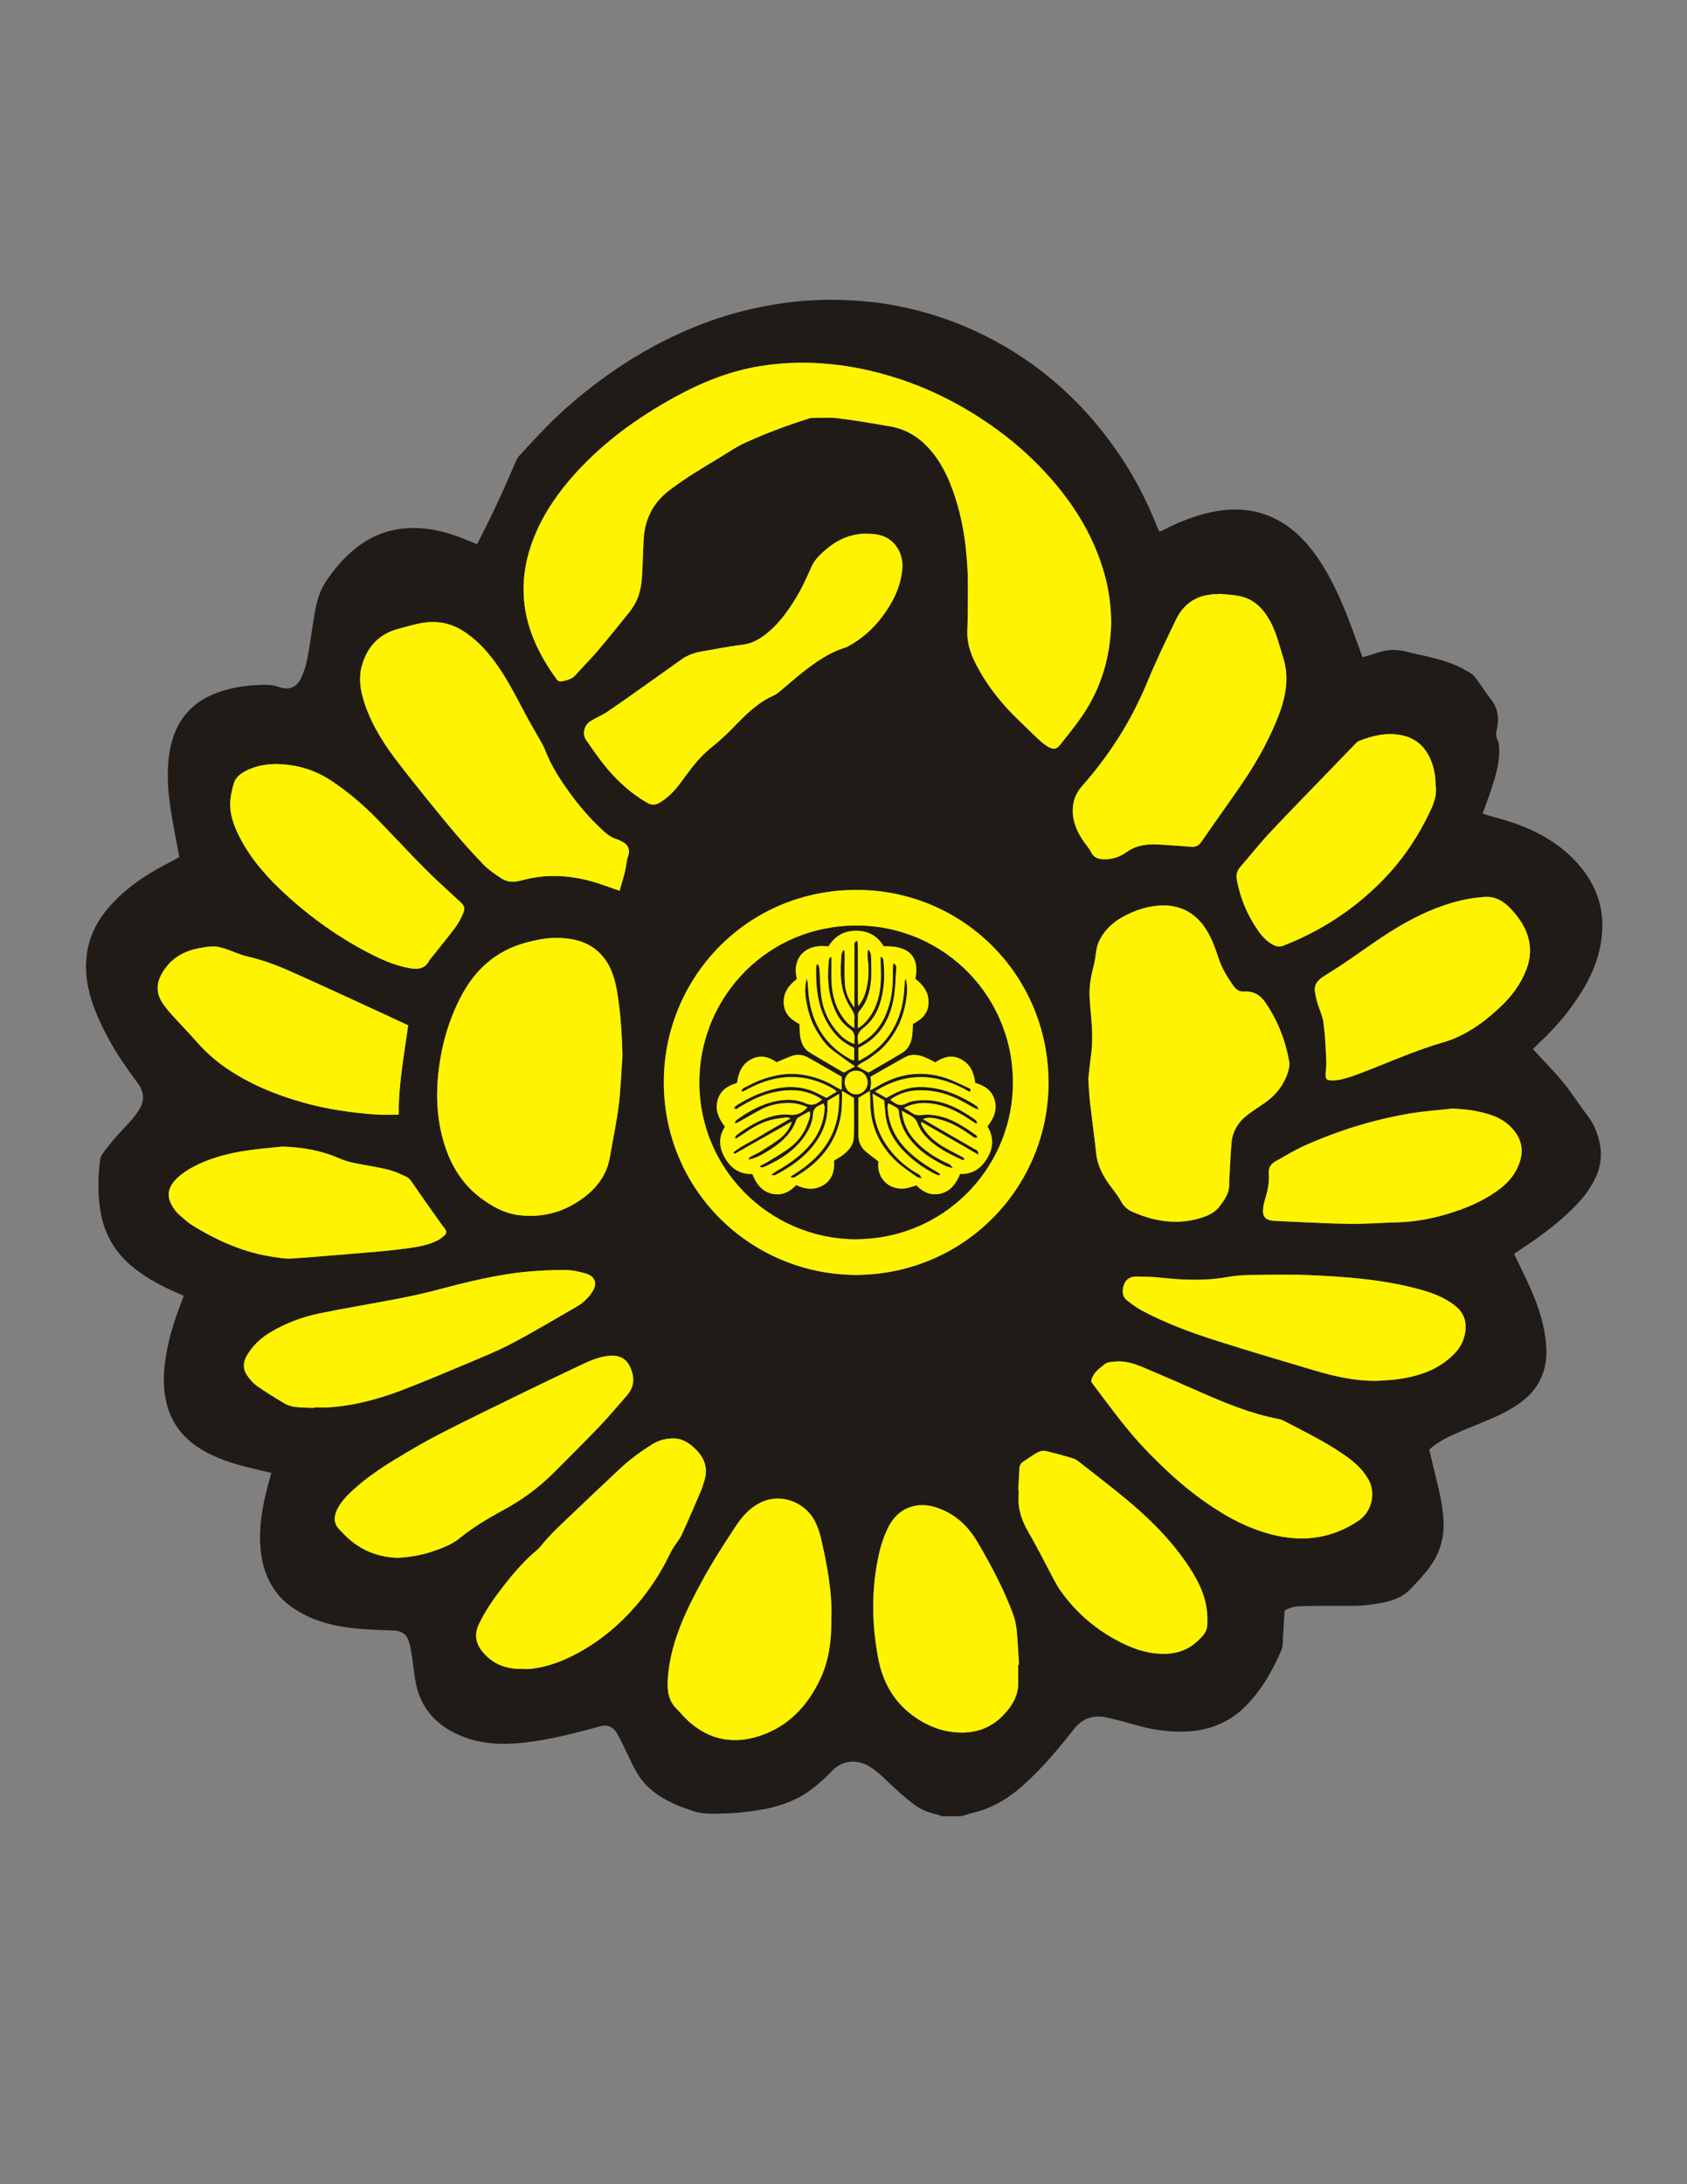
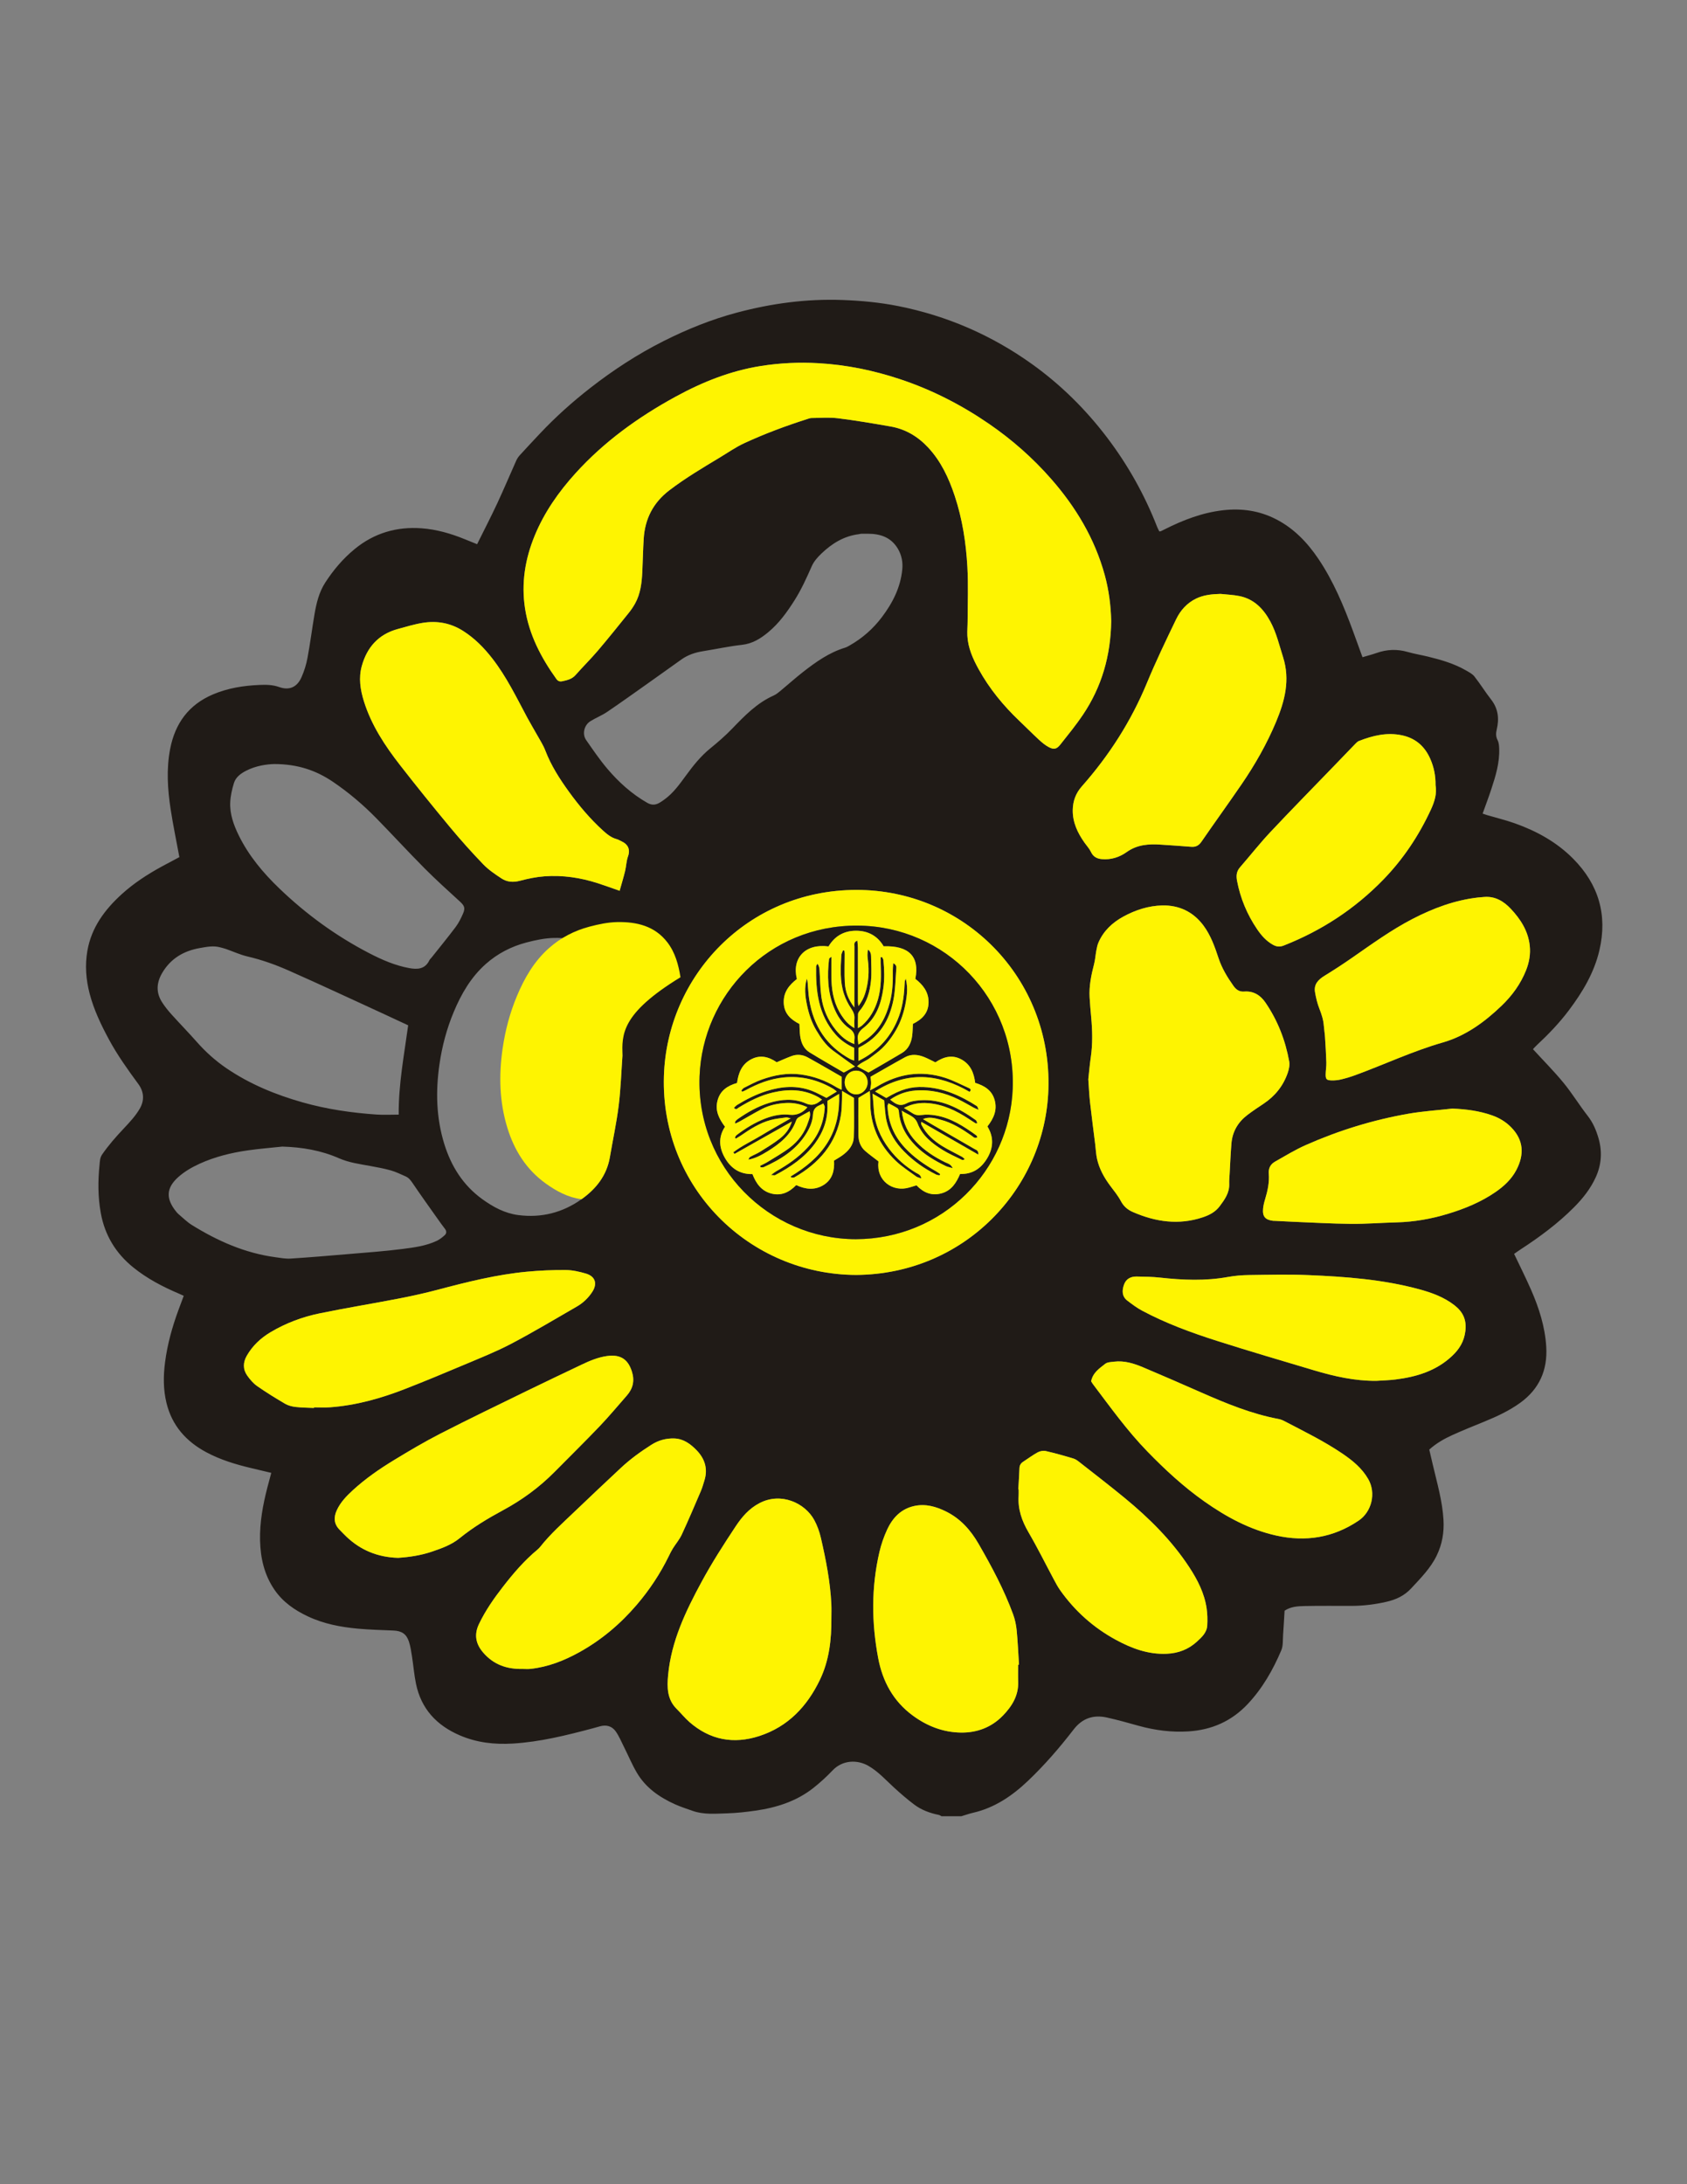
<svg xmlns="http://www.w3.org/2000/svg" version="1.1" id="Layer_2" x="0px" y="0px" width="612px" height="792px" viewBox="0 0 612 792" enable-background="new 0 0 612 792" xml:space="preserve">
  <rect x="0" y="0" width="612" height="792" fill="#808080" stroke="none" />
  <g>
    <path fill-rule="evenodd" clip-rule="evenodd" fill="#201B17" d="M348.758,658.575c-2.4,0-4.801,0-7.201,0   c-0.326-0.164-0.633-0.41-0.977-0.479c-3.254-0.654-6.336-1.793-8.98-3.79c-2.543-1.92-4.961-4.018-7.313-6.17   c-2.998-2.745-5.707-5.803-9.305-7.857c-3.879-2.217-9.251-2.209-12.958,1.689c-2.139,2.25-4.452,4.369-6.885,6.299   c-6.182,4.902-13.456,7.194-21.141,8.291c-3.386,0.484-6.808,0.867-10.223,0.966c-4.21,0.121-8.483,0.546-12.588-0.922   c-2.102-0.751-4.24-1.43-6.272-2.341c-5.712-2.561-10.734-6.057-13.948-11.581c-1.718-2.953-3.048-6.131-4.583-9.192   c-0.961-1.92-1.794-3.94-3.018-5.682c-1.355-1.929-3.431-2.483-5.753-1.824c-0.844,0.239-1.686,0.483-2.534,0.708   c-9.559,2.536-19.139,4.942-29.074,5.533c-6.621,0.393-13.024-0.319-19.191-2.971c-8.429-3.625-14.024-9.613-15.903-18.712   c-0.675-3.271-0.934-6.625-1.453-9.93c-0.283-1.804-0.544-3.64-1.111-5.364c-0.916-2.787-2.648-3.876-5.578-4.004   c-4.302-0.188-8.614-0.289-12.899-0.681c-6.294-0.574-12.484-1.752-18.251-4.485c-4.744-2.249-8.967-5.147-12.024-9.595   c-3.724-5.418-5.097-11.487-5.251-17.891c-0.157-6.513,1.019-12.876,2.634-19.162c0.451-1.758,0.937-3.506,1.434-5.359   c-2.577-0.612-4.969-1.18-7.361-1.749c-5.606-1.333-11.099-2.993-16.207-5.728c-7.325-3.921-12.44-9.643-14.449-17.869   c-1.191-4.877-1.158-9.817-0.522-14.74c0.84-6.511,2.598-12.811,4.863-18.969c0.624-1.696,1.264-3.386,1.921-5.144   c-0.726-0.329-1.221-0.567-1.727-0.782c-5.904-2.506-11.562-5.456-16.573-9.505c-6.332-5.116-10.324-11.631-11.789-19.703   c-1.052-5.794-1.069-11.591-0.467-17.413c0.137-1.324,0.112-2.641,0.966-3.873c2.33-3.365,5.01-6.405,7.813-9.378   c2.125-2.254,4.304-4.581,5.834-7.236c1.644-2.852,1.639-5.956-0.535-8.917c-3.826-5.209-7.595-10.466-10.675-16.18   c-2.848-5.284-5.428-10.667-6.964-16.501c-1.358-5.16-1.76-10.382-0.839-15.645c1.475-8.43,6.287-14.888,12.439-20.486   c4.394-3.999,9.349-7.211,14.551-10.051c2.162-1.18,4.345-2.322,6.38-3.408c-1.086-5.88-2.285-11.573-3.163-17.316   c-1.111-7.271-1.6-14.578-0.186-21.895c1.794-9.282,6.716-16.047,15.562-19.798c5.375-2.28,11.016-3.167,16.781-3.418   c2.432-0.106,4.813-0.096,7.245,0.772c3.665,1.309,6.476,0.006,8.053-3.539c0.996-2.24,1.741-4.65,2.192-7.061   c0.968-5.166,1.627-10.388,2.5-15.572c0.691-4.106,1.634-8.17,3.936-11.722c2.968-4.58,6.466-8.71,10.716-12.188   c7.097-5.809,15.273-8.167,24.313-7.487c5.357,0.403,10.505,1.882,15.485,3.909c1.594,0.649,3.19,1.291,4.579,1.852   c2.501-5.047,4.993-9.855,7.283-14.757c2.397-5.13,4.586-10.358,6.902-15.526c0.318-0.711,0.77-1.398,1.295-1.974   c2.424-2.659,4.884-5.285,7.352-7.902c5.652-5.996,11.781-11.476,18.275-16.534c8.332-6.489,17.143-12.231,26.601-16.987   c8.518-4.283,17.316-7.833,26.512-10.286c12.534-3.343,25.282-5.063,38.311-4.583c6.794,0.251,13.541,0.877,20.183,2.196   c17.711,3.516,33.947,10.555,48.631,21.078c10.4,7.452,19.412,16.367,27.148,26.54c7.58,9.97,13.658,20.808,18.213,32.488   c0.223,0.571,0.537,1.106,0.789,1.619c0.295-0.046,0.463-0.038,0.6-0.1c0.438-0.199,0.861-0.423,1.289-0.639   c6.732-3.398,13.693-6.08,21.258-6.946c6.756-0.774,13.227,0.169,19.281,3.303c6.4,3.312,11.238,8.351,15.23,14.261   c5.5,8.138,9.23,17.125,12.607,26.281c1.127,3.053,2.227,6.116,3.436,9.446c1.803-0.535,3.486-0.958,5.117-1.534   c3.73-1.316,7.447-1.47,11.271-0.368c2.449,0.706,4.986,1.104,7.467,1.713c4.736,1.162,9.414,2.517,13.678,4.975   c1.098,0.633,2.33,1.26,3.084,2.218c2.117,2.69,3.92,5.628,6.029,8.326c2.594,3.317,2.99,6.964,2.055,10.881   c-0.326,1.363-0.361,2.574,0.316,3.894c0.451,0.876,0.533,1.999,0.572,3.02c0.199,5.128-1.287,9.95-2.863,14.736   c-0.967,2.938-2.066,5.831-3.146,8.852c0.637,0.214,1.152,0.407,1.682,0.563c3.363,0.992,6.787,1.817,10.086,2.992   c7.91,2.816,15.158,6.818,21.115,12.84c9.191,9.291,12.471,20.319,9.492,33.127c-1.906,8.191-6.127,15.21-11.102,21.824   c-3.459,4.6-7.449,8.736-11.656,12.66c-0.561,0.522-1.061,1.109-1.352,1.416c3.818,4.167,7.66,8.021,11.098,12.208   c3.133,3.815,5.713,8.08,8.758,11.975c1.926,2.464,3.082,5.201,3.924,8.12c1.379,4.777,1.096,9.466-0.957,14.025   c-1.898,4.214-4.717,7.768-7.945,11.011c-5.83,5.858-12.434,10.745-19.342,15.24c-0.85,0.552-1.668,1.154-2.377,1.647   c2.115,4.457,4.238,8.665,6.127,12.974c2.896,6.604,5.088,13.416,5.529,20.695c0.514,8.478-2.521,15.308-9.414,20.307   c-4.029,2.922-8.529,4.994-13.121,6.874c-3.842,1.572-7.703,3.108-11.48,4.824c-2.973,1.351-5.834,2.948-8.422,5.289   c0.42,1.797,0.854,3.648,1.287,5.5c1.543,6.594,3.467,13.101,3.871,19.935c0.273,4.579-0.471,8.888-2.459,12.982   c-2.232,4.6-5.791,8.162-9.219,11.865c-2.533,2.737-5.549,4.12-9.057,4.918c-4.064,0.925-8.162,1.446-12.322,1.468   c-5.76,0.03-11.521-0.074-17.279,0.059c-2.5,0.058-5.086,0.177-7.307,1.696c-0.182,2.961-0.326,5.826-0.539,8.687   c-0.143,1.897,0.059,3.974-0.65,5.648c-3.006,7.088-6.779,13.72-12.105,19.418c-5.879,6.289-13.115,9.474-21.588,10.005   c-6.104,0.383-12.102-0.383-17.998-2.012c-3.846-1.062-7.688-2.161-11.58-3.019c-4.863-1.071-8.895,0.226-12.068,4.338   c-5.074,6.575-10.5,12.858-16.531,18.599c-5.762,5.484-12.16,9.827-20.055,11.629C351.504,657.672,350.139,658.162,348.758,658.575   z M403.119,225.216c-0.133-5.464-0.818-11.146-2.354-16.724c-3.633-13.212-10.482-24.623-19.449-34.846   c-6.668-7.603-14.201-14.236-22.539-19.959c-10.01-6.869-20.715-12.355-32.242-16.184c-9.654-3.207-19.518-5.238-29.727-5.813   c-6.984-0.394-13.874-0.069-20.738,1.012c-11.012,1.733-21.211,5.802-30.95,11.119c-13.555,7.401-25.953,16.311-36.37,27.818   c-6.101,6.739-11.264,14.086-14.751,22.531c-3.515,8.511-4.947,17.304-3.527,26.474c1.481,9.558,5.83,17.838,11.384,25.587   c0.553,0.772,1.262,0.977,2.084,0.802c1.79-0.379,3.539-0.765,4.87-2.275c2.636-2.991,5.491-5.792,8.074-8.826   c3.823-4.49,7.506-9.101,11.209-13.692c0.847-1.05,1.618-2.182,2.276-3.359c2.004-3.584,2.452-7.551,2.643-11.558   c0.189-3.986,0.252-7.979,0.503-11.961c0.457-7.246,3.444-13.106,9.323-17.587c5.805-4.425,12.047-8.129,18.275-11.875   c2.94-1.769,5.782-3.764,8.881-5.197c7.398-3.418,15.037-6.263,22.807-8.739c0.529-0.168,1.077-0.388,1.617-0.392   c3.195-0.023,6.43-0.3,9.579,0.09c6.404,0.793,12.775,1.877,19.134,2.993c5.369,0.942,9.85,3.619,13.557,7.593   c4.68,5.019,7.5,11.085,9.637,17.497c2.795,8.384,4.129,17.075,4.617,25.849c0.365,6.533,0.096,13.102,0.088,19.655   c0,1.745-0.178,3.496-0.092,5.234c0.219,4.418,1.988,8.37,4.076,12.153c3.889,7.05,8.947,13.208,14.773,18.75   c2.367,2.25,4.658,4.578,7.057,6.792c1.1,1.017,2.285,2.014,3.594,2.716c1.842,0.989,2.895,0.767,4.189-0.867   c2.822-3.56,5.709-7.09,8.24-10.854C399.693,249.021,402.939,237.721,403.119,225.216z M394.809,391.373   c0.227,3.133,0.326,5.687,0.613,8.22c0.58,5.15,1.262,10.288,1.9,15.433c0.215,1.735,0.277,3.505,0.658,5.202   c0.818,3.641,2.598,6.84,4.836,9.811c1.346,1.785,2.781,3.546,3.818,5.507c1.01,1.908,2.473,3.128,4.33,3.936   c8.24,3.585,16.676,4.842,25.41,1.904c2.375-0.8,4.539-1.913,6.104-4.008c1.83-2.45,3.584-4.887,3.451-8.167   c-0.045-1.112,0.068-2.232,0.131-3.347c0.213-3.743,0.369-7.491,0.672-11.227c0.35-4.297,2.377-7.742,5.783-10.334   c1.904-1.449,3.904-2.779,5.9-4.105c4.135-2.747,7.09-6.438,8.719-11.108c0.459-1.313,0.795-2.865,0.557-4.193   c-1.391-7.711-4.199-14.898-8.639-21.388c-1.826-2.669-4.357-4.232-7.709-3.964c-1.762,0.14-2.939-0.741-3.84-2.005   c-2.23-3.127-4.223-6.402-5.441-10.082c-1.383-4.182-2.852-8.336-5.518-11.905c-3.703-4.957-8.846-7.365-14.898-7.232   c-4.98,0.109-9.752,1.647-14.152,4.055c-3.945,2.159-7.129,5.134-8.977,9.326c-0.408,0.928-0.605,1.963-0.797,2.969   c-0.311,1.638-0.406,3.325-0.822,4.931c-1.029,3.963-1.854,7.942-1.615,12.062c0.139,2.388,0.352,4.772,0.57,7.154   c0.443,4.861,0.572,9.709-0.143,14.566C395.293,386.216,395.063,389.076,394.809,391.373z M225.813,382.799   c-0.183-7.625-0.651-15.184-1.865-22.693c-0.734-4.54-1.911-8.951-4.756-12.654c-4.575-5.954-11.146-7.472-18.136-7.35   c-3.388,0.059-6.827,0.785-10.124,1.657c-5.456,1.443-10.415,3.986-14.683,7.772c-5.393,4.784-8.898,10.839-11.633,17.377   c-2.567,6.138-4.262,12.521-5.208,19.129c-1.388,9.695-1.155,19.275,1.735,28.672c2.505,8.146,6.851,15.1,13.886,20.16   c3.934,2.829,8.128,5.096,13.021,5.727c8.384,1.08,16.062-0.886,22.917-5.753c5.307-3.769,9.161-8.629,10.291-15.283   c1.055-6.214,2.402-12.388,3.182-18.635C225.189,394.919,225.377,388.844,225.813,382.799z M310.6,462.3   c39.072-0.27,68.561-31.064,69.732-67.333c1.301-40.18-30.422-72.366-69.76-72.276c-39.361,0.091-68.617,31.136-69.722,67.514   C239.626,430.51,271.75,462.164,310.6,462.3z M224.788,323.004c0.715-2.559,1.412-4.819,1.968-7.113   c0.431-1.778,0.461-3.68,1.074-5.381c0.946-2.628-0.187-4.416-2.167-5.348c-0.65-0.306-1.276-0.708-1.959-0.894   c-2.003-0.545-3.517-1.796-5.008-3.153c-4.634-4.215-8.647-8.978-12.307-14.034c-3.374-4.664-6.476-9.489-8.559-14.923   c-0.793-2.069-2.053-3.964-3.136-5.918c-1.122-2.024-2.331-4-3.423-6.04c-3.92-7.322-7.53-14.82-12.669-21.429   c-3.017-3.879-6.395-7.315-10.573-9.978c-4.544-2.896-9.471-3.786-14.677-2.942c-3.063,0.496-6.06,1.423-9.064,2.24   c-6.976,1.896-11.15,6.605-13.041,13.41c-1.193,4.292-0.547,8.555,0.755,12.739c2.705,8.694,7.641,16.151,13.152,23.232   c5.932,7.622,12.007,15.135,18.179,22.564c3.826,4.605,7.834,9.073,11.988,13.384c1.913,1.985,4.282,3.578,6.604,5.105   c2.002,1.317,4.244,1.491,6.671,0.853c2.92-0.768,5.926-1.4,8.93-1.623c6.597-0.488,13.065,0.483,19.36,2.512   C219.383,321.074,221.847,321.982,224.788,323.004z M442.76,215.351c-3.076,0.085-6.072,0.349-8.881,1.722   c-3.311,1.617-5.658,4.269-7.199,7.464c-3.678,7.624-7.359,15.261-10.592,23.079c-5.744,13.891-13.713,26.322-23.637,37.54   c-2.178,2.461-3.223,5.267-3.285,8.494c-0.086,4.528,1.758,8.371,4.299,11.958c0.779,1.1,1.738,2.113,2.303,3.313   c0.828,1.756,2.174,2.453,3.965,2.608c3.34,0.29,6.387-0.695,9.035-2.587c3.785-2.705,7.988-2.968,12.363-2.67   c3.658,0.249,7.318,0.47,10.971,0.78c1.689,0.144,2.789-0.434,3.775-1.868c4.793-6.97,9.764-13.819,14.541-20.8   c4.883-7.136,9.156-14.632,12.502-22.623c3.166-7.568,5.174-15.224,2.535-23.499c-1.381-4.336-2.398-8.784-4.574-12.827   c-2.484-4.618-5.885-8.208-11.24-9.295C447.387,215.68,445.055,215.602,442.76,215.351z M301.606,586.736   c0-1.676,0.069-3.354-0.012-5.025c-0.394-8.159-1.968-16.144-3.799-24.072c-0.515-2.229-1.313-4.47-2.404-6.474   c-3.341-6.135-11.999-10.228-19.865-6.126c-3.766,1.963-6.37,4.99-8.642,8.418c-4.365,6.586-8.631,13.221-12.401,20.187   c-5.767,10.653-10.963,21.476-12.109,33.752c-0.411,4.411-0.398,8.793,3.106,12.267c1.581,1.567,2.988,3.324,4.659,4.783   c7.434,6.493,15.985,8.063,25.26,5.065c10.428-3.372,17.388-10.723,22.038-20.394C300.829,602.061,301.666,594.458,301.606,586.736   z M314.842,193.535c-0.799,0-1.6-0.016-2.398,0.008c-0.314,0.009-0.625,0.123-0.939,0.163c-5.391,0.678-9.748,3.4-13.557,7.056   c-1.353,1.298-2.697,2.812-3.441,4.495c-1.876,4.245-3.774,8.466-6.257,12.391c-2.697,4.263-5.628,8.348-9.56,11.601   c-2.797,2.315-5.727,4.153-9.534,4.575c-4.743,0.525-9.429,1.555-14.148,2.307c-2.803,0.447-5.428,1.318-7.754,2.958   c-3.915,2.761-7.796,5.571-11.708,8.337c-5.083,3.594-10.142,7.224-15.293,10.716c-1.906,1.292-4.105,2.144-6.066,3.366   c-2.31,1.439-3.059,4.67-1.544,6.844c2.459,3.528,4.885,7.106,7.661,10.379c4.146,4.889,8.875,9.164,14.507,12.381   c1.627,0.929,2.996,0.813,4.467-0.037c0.621-0.358,1.206-0.783,1.788-1.203c3.231-2.329,5.493-5.546,7.802-8.694   c2.605-3.551,5.307-6.968,8.762-9.774c2.778-2.256,5.502-4.618,7.983-7.191c4.507-4.673,8.985-9.315,15.06-12.016   c0.93-0.414,1.753-1.111,2.55-1.769c2.708-2.235,5.321-4.592,8.086-6.753c4.665-3.647,9.483-7.065,15.255-8.824   c0.602-0.183,1.166-0.517,1.719-0.832c4.57-2.602,8.445-6.01,11.613-10.2c3.912-5.175,6.811-10.805,7.43-17.387   c0.246-2.6-0.23-5.097-1.549-7.368C323.338,194.87,319.416,193.526,314.842,193.535z M144.416,564.883   c3.93-0.257,8.18-0.854,12.289-2.254c3.549-1.209,7.043-2.436,10.05-4.873c4.853-3.933,10.199-7.158,15.694-10.119   c6.938-3.738,13.226-8.339,18.771-13.947c5.445-5.507,10.973-10.934,16.322-16.532c3.417-3.575,6.581-7.393,9.848-11.11   c2.226-2.533,2.899-5.359,1.867-8.654c-1.213-3.874-3.555-6.474-9.074-5.687c-3.286,0.468-6.294,1.743-9.254,3.155   c-6.628,3.163-13.27,6.297-19.869,9.52c-10.476,5.114-20.982,10.171-31.354,15.488c-5.751,2.947-11.33,6.255-16.854,9.617   c-5.253,3.196-10.31,6.707-14.864,10.881c-2.306,2.113-4.471,4.359-5.8,7.236c-1.165,2.521-1.108,4.953,0.976,7.064   c0.841,0.853,1.658,1.729,2.526,2.553C130.832,562.094,136.946,564.655,144.416,564.883z M189.557,605.162   c0.957,0,1.923,0.088,2.87-0.014c6.38-0.684,12.229-2.984,17.783-6.066c7.963-4.422,14.804-10.193,20.742-17.12   c4.66-5.438,8.56-11.325,11.694-17.743c0.453-0.926,0.903-1.86,1.448-2.732c1.054-1.688,2.396-3.23,3.225-5.016   c2.418-5.209,4.663-10.499,6.927-15.778c0.533-1.242,0.893-2.561,1.298-3.855c1.33-4.25,0.138-7.923-2.848-10.994   c-2.185-2.248-4.718-4.132-8.049-4.249c-3.011-0.106-5.792,0.663-8.382,2.314c-3.915,2.497-7.659,5.201-11.048,8.376   c-5.591,5.235-11.182,10.473-16.71,15.774c-4.315,4.137-8.806,8.111-12.531,12.828c-0.296,0.374-0.64,0.721-1.008,1.025   c-4.767,3.944-8.76,8.616-12.531,13.478c-3.281,4.229-6.342,8.612-8.667,13.469c-1.831,3.821-1.233,7.178,1.521,10.38   C179.08,603.646,183.94,605.29,189.557,605.162z M144.639,404.169c-0.084-11.081,1.989-21.713,3.433-32.386   c-3.049-1.418-5.86-2.742-8.684-4.038c-11.532-5.289-23.023-10.673-34.625-15.805c-4.804-2.125-9.769-3.903-14.933-5.104   c-2.691-0.626-5.249-1.82-7.875-2.737c-0.673-0.234-1.374-0.389-2.061-0.582c-2.473-0.694-4.948-0.174-7.351,0.242   c-5.84,1.01-10.619,3.765-13.714,9.048c-2.088,3.565-2.282,7.117-0.03,10.628c0.985,1.537,2.145,2.983,3.368,4.342   c3.041,3.38,6.227,6.631,9.235,10.039c3.189,3.614,6.728,6.798,10.708,9.511c8.476,5.776,17.823,9.612,27.634,12.394   c8.777,2.487,17.762,3.793,26.845,4.42C139.191,404.321,141.816,404.169,144.639,404.169z M99.589,277.045   c-2.868,0.064-6.719,0.599-10.282,2.417c-1.963,1.002-3.783,2.331-4.444,4.484c-0.696,2.265-1.241,4.652-1.343,7.008   c-0.185,4.236,1.236,8.177,3.08,11.938c3.632,7.411,8.868,13.636,14.764,19.293c9.732,9.339,20.553,17.219,32.547,23.432   c4.617,2.392,9.371,4.475,14.533,5.419c3.015,0.551,5.778,0.405,7.332-2.855c0.167-0.35,0.505-0.615,0.753-0.928   c2.929-3.688,5.921-7.327,8.749-11.09c1.09-1.451,1.928-3.13,2.661-4.801c0.941-2.146,0.547-2.955-1.176-4.535   c-4.291-3.934-8.628-7.828-12.73-11.954c-5.909-5.941-11.579-12.12-17.441-18.108c-4.812-4.915-10.032-9.354-15.742-13.232   C114.729,279.377,108.079,277.077,99.589,277.045z M113.898,510.532c0.001-0.071,0.002-0.142,0.003-0.213   c1.917,0,3.841,0.118,5.748-0.021c9.482-0.689,18.536-3.229,27.34-6.669c7.214-2.818,14.371-5.786,21.504-8.804   c5.733-2.425,11.551-4.725,17.049-7.615c8.055-4.235,15.87-8.928,23.759-13.474c2.24-1.291,4.092-3.071,5.523-5.233   c1.999-3.021,1.157-5.703-2.305-6.713c-2.353-0.686-4.836-1.255-7.266-1.273c-4.697-0.035-9.414,0.166-14.091,0.605   c-10.997,1.033-21.675,3.715-32.326,6.531c-4.697,1.242-9.453,2.295-14.224,3.219c-9.546,1.849-19.152,3.4-28.675,5.361   c-6.275,1.292-12.276,3.537-17.818,6.843c-3.56,2.123-6.51,4.893-8.587,8.51c-1.39,2.422-1.465,4.932,0.167,7.227   c1.002,1.41,2.192,2.81,3.595,3.789c3.267,2.284,6.67,4.383,10.111,6.399c1.117,0.654,2.499,1.01,3.799,1.165   C109.419,510.43,111.665,510.425,113.898,510.532z M369.354,603.62c0.104-0.004,0.207-0.007,0.309-0.011   c-0.266-4.138-0.436-8.285-0.838-12.41c-0.189-1.962-0.609-3.958-1.285-5.806c-3.277-8.954-7.766-17.323-12.521-25.564   c-2.902-5.027-6.6-9.185-11.885-11.781c-3.584-1.763-7.305-2.83-11.324-1.996c-4.877,1.012-7.973,4.268-9.967,8.563   c-1.201,2.588-2.16,5.347-2.807,8.126c-2.973,12.781-2.883,25.638-0.455,38.488c1.598,8.464,5.467,15.625,12.531,20.824   c5.219,3.841,11.053,6.113,17.547,6.188c5.816,0.065,11.029-1.908,15.123-6.113c3.283-3.372,5.752-7.254,5.584-12.281   C369.297,607.773,369.354,605.695,369.354,603.62z M499.268,500.704c2.305-0.155,4.621-0.201,6.91-0.484   c7.658-0.948,14.826-3.093,20.635-8.569c2.639-2.488,4.326-5.239,4.787-9.012c0.502-4.102-0.91-6.98-3.971-9.358   c-3.797-2.948-8.225-4.553-12.781-5.79c-13.166-3.575-26.688-4.563-40.232-5.133c-7.18-0.303-14.383-0.114-21.572-0.021   c-2.539,0.032-5.107,0.254-7.605,0.706c-8.178,1.482-16.344,1.128-24.539,0.233c-2.848-0.311-5.73-0.359-8.598-0.395   c-2.07-0.025-3.789,0.833-4.525,2.887c-0.771,2.148-0.836,4.31,1.217,5.867c1.709,1.298,3.447,2.61,5.334,3.616   c8.627,4.601,17.785,7.96,27.066,10.923c11.711,3.738,23.512,7.19,35.291,10.708C484.043,499.079,491.502,500.76,499.268,500.704z    M395.832,500.859c0.234,0.37,0.424,0.725,0.664,1.041c6.309,8.339,12.387,16.845,19.715,24.385   c6.424,6.61,13.146,12.825,20.684,18.138c7.963,5.612,16.408,10.208,26.02,12.358c10.746,2.403,20.758,0.82,29.961-5.392   c4.805-3.243,6.385-10.03,3.492-15.06c-2.297-3.996-5.748-6.787-9.475-9.31c-6.699-4.536-13.967-8.061-21.113-11.797   c-0.625-0.326-1.322-0.57-2.014-0.701c-9.73-1.835-18.807-5.566-27.813-9.522c-7.094-3.115-14.191-6.225-21.332-9.229   c-3.324-1.398-6.777-2.473-10.477-2.018c-1.094,0.134-2.416,0.152-3.199,0.772C398.854,496.181,396.465,497.702,395.832,500.859z    M538.367,325.252c-0.715,0.06-1.432,0.101-2.143,0.182c-8.449,0.96-16.26,3.881-23.756,7.754   c-7.76,4.009-14.801,9.136-21.955,14.096c-3.275,2.272-6.619,4.458-10.018,6.544c-2.275,1.397-3.928,3.086-3.443,5.927   c0.344,2.021,0.822,4.059,1.57,5.96c0.795,2.024,1.469,4.029,1.625,6.205c0.098,1.347,0.338,2.683,0.426,4.029   c0.199,3.102,0.398,6.206,0.49,9.312c0.041,1.427-0.229,2.86-0.246,4.292c-0.023,1.741,0.303,2.137,2.037,2.206   c1.18,0.047,2.404-0.076,3.553-0.351c1.781-0.424,3.547-0.961,5.266-1.592c10.557-3.877,20.75-8.686,31.615-11.802   c8.291-2.378,15.156-7.387,21.336-13.316c3.842-3.686,6.932-7.917,8.902-12.892c1.127-2.844,1.656-5.8,1.328-8.883   c-0.568-5.35-3.35-9.637-6.873-13.386C545.555,326.847,542.4,324.889,538.367,325.252z M520.783,284.697   c0.035-3.425-0.6-6.527-1.904-9.498c-1.99-4.542-5.297-7.488-10.205-8.555c-5.471-1.188-10.619,0.068-15.67,2.033   c-0.492,0.192-0.922,0.621-1.303,1.015c-2.729,2.807-5.432,5.636-8.15,8.452c-7.596,7.873-15.273,15.668-22.762,23.644   c-3.82,4.071-7.279,8.483-10.947,12.7c-1.281,1.473-1.43,3.039-1.078,4.892c1.211,6.381,3.662,12.238,7.301,17.585   c1.529,2.248,3.322,4.295,5.781,5.642c1.271,0.696,2.447,0.808,3.865,0.251c13.74-5.4,25.826-13.313,36.107-23.893   c7.242-7.451,12.936-16.007,17.297-25.448C520.443,290.641,521.322,287.717,520.783,284.697z M102.414,415.758   c-4.194,0.451-8.406,0.779-12.579,1.381c-6.021,0.868-11.933,2.321-17.474,4.854c-2.729,1.248-5.446,2.82-7.671,4.804   c-4.451,3.968-4.58,7.874-0.759,12.572c0.251,0.31,0.515,0.619,0.82,0.874c1.593,1.332,3.076,2.846,4.824,3.933   c9.371,5.823,19.318,10.221,30.37,11.702c1.813,0.243,3.658,0.605,5.461,0.49c6.991-0.448,13.974-1.035,20.955-1.63   c6.587-0.562,13.191-1.024,19.744-1.867c4.168-0.537,8.41-1.093,12.293-2.91c1.052-0.493,2.011-1.253,2.889-2.029   c0.739-0.653,0.784-1.503,0.125-2.354c-0.879-1.135-1.717-2.303-2.546-3.475c-3.087-4.363-6.216-8.697-9.205-13.127   c-0.702-1.04-1.408-1.929-2.537-2.418c-1.752-0.761-3.481-1.633-5.307-2.15c-2.45-0.694-4.973-1.153-7.482-1.61   c-3.848-0.701-7.745-1.219-11.361-2.807C116.425,417.113,109.559,415.97,102.414,415.758z M526.877,401.981   c-5.303,0.6-10.65,0.937-15.898,1.852c-12.869,2.245-25.301,6.075-37.246,11.361c-3.852,1.703-7.482,3.921-11.156,6.003   c-1.625,0.92-2.457,2.322-2.297,4.373c0.246,3.137-0.398,6.197-1.313,9.203c-0.348,1.141-0.646,2.322-0.756,3.504   c-0.264,2.848,0.785,4.053,3.648,4.397c0.236,0.029,0.48,0.007,0.719,0.019c2.15,0.107,4.301,0.237,6.451,0.323   c7.021,0.279,14.041,0.699,21.066,0.762c5.502,0.05,11.006-0.401,16.512-0.539c6.35-0.158,12.529-1.245,18.596-3.08   c6.15-1.86,12.041-4.269,17.363-7.938c3.068-2.114,5.758-4.622,7.504-7.927c2.979-5.639,2.697-10.938-1.92-15.592   c-1.955-1.969-4.266-3.35-6.861-4.264C536.639,402.799,531.834,402.182,526.877,401.981z M369.414,540.038   c0.043,0.002,0.086,0.004,0.127,0.006c0,0.8,0.045,1.603-0.008,2.399c-0.313,4.8,1.166,9.029,3.578,13.158   c3.258,5.578,6.123,11.385,9.178,17.082c0.717,1.335,1.426,2.69,2.297,3.923c5.348,7.56,12.104,13.586,20.229,18.003   c5.734,3.117,11.73,5.354,18.473,5.055c4.205-0.187,7.83-1.585,10.877-4.354c1.748-1.59,3.646-3.302,3.795-5.903   c0.117-2.058,0.072-4.163-0.225-6.199c-0.803-5.487-3.277-10.327-6.275-14.899c-6.365-9.705-14.51-17.782-23.418-25.112   c-5.299-4.361-10.744-8.544-16.143-12.782c-0.748-0.588-1.537-1.252-2.418-1.52c-3.348-1.015-6.721-1.966-10.129-2.747   c-0.906-0.208-2.102,0.04-2.939,0.495c-1.816,0.989-3.477,2.265-5.227,3.386c-0.881,0.566-1.316,1.294-1.355,2.364   C369.734,534.942,369.559,537.489,369.414,540.038z" />
    <path fill-rule="evenodd" clip-rule="evenodd" fill="#FEF401" d="M403.119,225.216c-0.18,12.505-3.426,23.806-10.252,33.956   c-2.531,3.764-5.418,7.293-8.24,10.854c-1.295,1.633-2.348,1.856-4.189,0.867c-1.309-0.703-2.494-1.7-3.594-2.716   c-2.398-2.214-4.689-4.542-7.057-6.792c-5.826-5.542-10.885-11.7-14.773-18.75c-2.088-3.783-3.857-7.735-4.076-12.153   c-0.086-1.739,0.092-3.489,0.092-5.234c0.008-6.553,0.277-13.122-0.088-19.655c-0.488-8.774-1.822-17.464-4.617-25.849   c-2.137-6.412-4.957-12.478-9.637-17.497c-3.707-3.974-8.188-6.65-13.557-7.593c-6.359-1.116-12.73-2.199-19.134-2.993   c-3.149-0.39-6.383-0.113-9.579-0.09c-0.541,0.004-1.088,0.224-1.617,0.392c-7.77,2.476-15.409,5.32-22.807,8.739   c-3.099,1.433-5.94,3.428-8.881,5.197c-6.228,3.747-12.47,7.451-18.275,11.875c-5.879,4.48-8.866,10.341-9.323,17.587   c-0.251,3.982-0.314,7.975-0.503,11.961c-0.19,4.007-0.639,7.973-2.643,11.558c-0.658,1.177-1.43,2.309-2.276,3.359   c-3.703,4.591-7.386,9.202-11.209,13.692c-2.583,3.034-5.438,5.835-8.074,8.826c-1.331,1.511-3.081,1.896-4.87,2.275   c-0.823,0.175-1.531-0.029-2.084-0.802c-5.555-7.749-9.903-16.029-11.384-25.587c-1.42-9.17,0.012-17.963,3.527-26.474   c3.487-8.445,8.651-15.792,14.751-22.531c10.417-11.507,22.814-20.417,36.37-27.818c9.739-5.316,19.938-9.386,30.95-11.119   c6.864-1.081,13.754-1.405,20.738-1.012c10.209,0.575,20.073,2.606,29.727,5.813c11.527,3.828,22.232,9.315,32.242,16.184   c8.338,5.723,15.871,12.356,22.539,19.959c8.967,10.224,15.816,21.634,19.449,34.846   C402.301,214.07,402.986,219.752,403.119,225.216z" />
    <path fill-rule="evenodd" clip-rule="evenodd" fill="#FEF401" d="M394.809,391.373c0.254-2.297,0.484-5.157,0.902-7.99   c0.715-4.856,0.586-9.705,0.143-14.566c-0.219-2.382-0.432-4.766-0.57-7.154c-0.238-4.12,0.586-8.099,1.615-12.062   c0.416-1.606,0.512-3.293,0.822-4.931c0.191-1.005,0.389-2.041,0.797-2.969c1.848-4.192,5.031-7.167,8.977-9.326   c4.4-2.408,9.172-3.946,14.152-4.055c6.053-0.133,11.195,2.275,14.898,7.232c2.666,3.568,4.135,7.723,5.518,11.905   c1.219,3.679,3.211,6.954,5.441,10.082c0.9,1.264,2.078,2.146,3.84,2.005c3.352-0.268,5.883,1.295,7.709,3.964   c4.439,6.489,7.248,13.677,8.639,21.388c0.238,1.328-0.098,2.88-0.557,4.193c-1.629,4.67-4.584,8.361-8.719,11.108   c-1.996,1.326-3.996,2.656-5.9,4.105c-3.406,2.592-5.434,6.037-5.783,10.334c-0.303,3.735-0.459,7.483-0.672,11.227   c-0.063,1.114-0.176,2.234-0.131,3.347c0.133,3.28-1.621,5.717-3.451,8.167c-1.564,2.095-3.729,3.208-6.104,4.008   c-8.734,2.938-17.17,1.681-25.41-1.904c-1.857-0.808-3.32-2.027-4.33-3.936c-1.037-1.961-2.473-3.722-3.818-5.507   c-2.238-2.971-4.018-6.17-4.836-9.811c-0.381-1.697-0.443-3.467-0.658-5.202c-0.639-5.145-1.32-10.282-1.9-15.433   C395.135,397.06,395.035,394.506,394.809,391.373z" />
-     <path fill-rule="evenodd" clip-rule="evenodd" fill="#FEF401" d="M225.813,382.799c-0.435,6.045-0.623,12.12-1.373,18.126   c-0.78,6.247-2.127,12.421-3.182,18.635c-1.13,6.654-4.984,11.515-10.291,15.283c-6.855,4.867-14.532,6.833-22.917,5.753   c-4.893-0.631-9.088-2.897-13.021-5.727c-7.035-5.061-11.381-12.014-13.886-20.16c-2.89-9.396-3.123-18.977-1.735-28.672   c0.946-6.609,2.641-12.991,5.208-19.129c2.735-6.538,6.24-12.593,11.633-17.377c4.269-3.786,9.228-6.329,14.683-7.772   c3.297-0.872,6.735-1.598,10.124-1.657c6.99-0.122,13.561,1.396,18.136,7.35c2.846,3.704,4.022,8.114,4.756,12.654   C225.161,367.615,225.629,375.173,225.813,382.799z" />
+     <path fill-rule="evenodd" clip-rule="evenodd" fill="#FEF401" d="M225.813,382.799c-0.435,6.045-0.623,12.12-1.373,18.126   c-0.78,6.247-2.127,12.421-3.182,18.635c-1.13,6.654-4.984,11.515-10.291,15.283c-4.893-0.631-9.088-2.897-13.021-5.727c-7.035-5.061-11.381-12.014-13.886-20.16c-2.89-9.396-3.123-18.977-1.735-28.672   c0.946-6.609,2.641-12.991,5.208-19.129c2.735-6.538,6.24-12.593,11.633-17.377c4.269-3.786,9.228-6.329,14.683-7.772   c3.297-0.872,6.735-1.598,10.124-1.657c6.99-0.122,13.561,1.396,18.136,7.35c2.846,3.704,4.022,8.114,4.756,12.654   C225.161,367.615,225.629,375.173,225.813,382.799z" />
    <path fill-rule="evenodd" clip-rule="evenodd" fill="#FEF401" d="M310.6,462.3c-38.849-0.136-70.974-31.79-69.75-72.095   c1.105-36.378,30.361-67.423,69.722-67.514c39.338-0.09,71.061,32.096,69.76,72.276C379.16,431.235,349.672,462.03,310.6,462.3z    M310.463,449.338c31.627-0.1,55.783-25.014,56.916-54.527c1.256-32.711-24.506-59.005-56.309-59.178   c-32.291-0.175-56.198,25.23-57.283,54.623C252.574,423.125,278.886,449.251,310.463,449.338z" />
    <path fill-rule="evenodd" clip-rule="evenodd" fill="#FEF401" d="M224.788,323.004c-2.941-1.022-5.405-1.931-7.901-2.735   c-6.295-2.029-12.764-3-19.36-2.512c-3.003,0.222-6.009,0.855-8.93,1.623c-2.427,0.638-4.669,0.464-6.671-0.853   c-2.322-1.527-4.691-3.12-6.604-5.105c-4.153-4.311-8.162-8.779-11.988-13.384c-6.172-7.429-12.247-14.942-18.179-22.564   c-5.511-7.081-10.448-14.539-13.152-23.232c-1.302-4.185-1.948-8.447-0.755-12.739c1.891-6.805,6.065-11.514,13.041-13.41   c3.004-0.816,6.001-1.744,9.064-2.24c5.206-0.844,10.133,0.046,14.677,2.942c4.178,2.663,7.556,6.098,10.573,9.978   c5.139,6.608,8.749,14.107,12.669,21.429c1.092,2.04,2.302,4.016,3.423,6.04c1.083,1.955,2.342,3.849,3.136,5.918   c2.083,5.434,5.185,10.259,8.559,14.923c3.659,5.056,7.673,9.819,12.307,14.034c1.492,1.356,3.005,2.607,5.008,3.153   c0.684,0.186,1.309,0.588,1.959,0.894c1.981,0.933,3.114,2.72,2.167,5.348c-0.613,1.701-0.643,3.603-1.074,5.381   C226.2,318.186,225.503,320.446,224.788,323.004z" />
    <path fill-rule="evenodd" clip-rule="evenodd" fill="#FEF401" d="M442.76,215.351c2.295,0.25,4.627,0.329,6.881,0.786   c5.355,1.087,8.756,4.677,11.24,9.295c2.176,4.043,3.193,8.491,4.574,12.827c2.639,8.275,0.631,15.931-2.535,23.499   c-3.346,7.991-7.619,15.487-12.502,22.623c-4.777,6.981-9.748,13.83-14.541,20.8c-0.986,1.434-2.086,2.011-3.775,1.868   c-3.652-0.31-7.313-0.531-10.971-0.78c-4.375-0.298-8.578-0.034-12.363,2.67c-2.648,1.893-5.695,2.877-9.035,2.587   c-1.791-0.155-3.137-0.852-3.965-2.608c-0.564-1.2-1.523-2.213-2.303-3.313c-2.541-3.587-4.385-7.43-4.299-11.958   c0.063-3.227,1.107-6.032,3.285-8.494c9.924-11.218,17.893-23.648,23.637-37.54c3.232-7.817,6.914-15.455,10.592-23.079   c1.541-3.195,3.889-5.847,7.199-7.464C436.688,215.7,439.684,215.437,442.76,215.351z" />
    <path fill-rule="evenodd" clip-rule="evenodd" fill="#FEF401" d="M301.606,586.736c0.06,7.722-0.777,15.324-4.17,22.381   c-4.649,9.671-11.609,17.021-22.038,20.394c-9.275,2.998-17.827,1.428-25.26-5.065c-1.67-1.459-3.078-3.216-4.659-4.783   c-3.504-3.474-3.517-7.855-3.106-12.267c1.146-12.276,6.342-23.099,12.109-33.752c3.77-6.966,8.036-13.601,12.401-20.187   c2.272-3.428,4.876-6.455,8.642-8.418c7.867-4.102,16.524-0.009,19.865,6.126c1.092,2.004,1.89,4.245,2.404,6.474   c1.831,7.929,3.406,15.913,3.799,24.072C301.675,583.382,301.606,585.061,301.606,586.736z" />
-     <path fill-rule="evenodd" clip-rule="evenodd" fill="#FEF401" d="M314.842,193.535c4.574-0.009,8.496,1.334,10.934,5.528   c1.318,2.271,1.795,4.768,1.549,7.368c-0.619,6.582-3.518,12.211-7.43,17.387c-3.168,4.19-7.043,7.599-11.613,10.2   c-0.553,0.314-1.117,0.648-1.719,0.832c-5.772,1.758-10.59,5.177-15.255,8.824c-2.765,2.162-5.377,4.519-8.086,6.753   c-0.797,0.658-1.62,1.355-2.55,1.769c-6.075,2.701-10.553,7.343-15.06,12.016c-2.481,2.573-5.206,4.935-7.983,7.191   c-3.455,2.807-6.157,6.224-8.762,9.774c-2.309,3.147-4.57,6.365-7.802,8.694c-0.583,0.42-1.167,0.844-1.788,1.203   c-1.472,0.85-2.84,0.966-4.467,0.037c-5.632-3.217-10.362-7.492-14.507-12.381c-2.775-3.272-5.202-6.851-7.661-10.379   c-1.515-2.174-0.766-5.404,1.544-6.844c1.96-1.222,4.16-2.073,6.066-3.366c5.152-3.492,10.211-7.122,15.293-10.716   c3.912-2.766,7.792-5.576,11.708-8.337c2.327-1.64,4.952-2.511,7.754-2.958c4.72-0.752,9.405-1.782,14.148-2.307   c3.807-0.422,6.736-2.26,9.534-4.575c3.932-3.253,6.863-7.338,9.56-11.601c2.483-3.925,4.38-8.146,6.257-12.391   c0.744-1.683,2.089-3.197,3.441-4.495c3.809-3.656,8.167-6.377,13.557-7.056c0.314-0.04,0.625-0.153,0.939-0.163   C313.242,193.519,314.043,193.535,314.842,193.535z" />
    <path fill-rule="evenodd" clip-rule="evenodd" fill="#FEF401" d="M144.416,564.883c-7.47-0.228-13.584-2.789-18.727-7.662   c-0.868-0.823-1.686-1.7-2.526-2.553c-2.084-2.111-2.141-4.543-0.976-7.064c1.329-2.877,3.494-5.123,5.8-7.236   c4.554-4.174,9.611-7.685,14.864-10.881c5.525-3.362,11.103-6.67,16.854-9.617c10.373-5.317,20.879-10.374,31.354-15.488   c6.599-3.223,13.241-6.356,19.869-9.52c2.96-1.412,5.969-2.688,9.254-3.155c5.519-0.787,7.86,1.813,9.074,5.687   c1.032,3.295,0.359,6.121-1.867,8.654c-3.267,3.718-6.431,7.535-9.848,11.11c-5.349,5.599-10.877,11.025-16.322,16.532   c-5.545,5.608-11.833,10.209-18.771,13.947c-5.495,2.961-10.841,6.187-15.694,10.119c-3.007,2.438-6.501,3.664-10.05,4.873   C152.596,564.028,148.346,564.626,144.416,564.883z" />
    <path fill-rule="evenodd" clip-rule="evenodd" fill="#FEF401" d="M189.557,605.162c-5.617,0.128-10.477-1.516-14.268-5.924   c-2.754-3.202-3.351-6.559-1.521-10.38c2.326-4.856,5.387-9.24,8.667-13.469c3.771-4.861,7.764-9.533,12.531-13.478   c0.368-0.305,0.712-0.651,1.008-1.025c3.726-4.717,8.216-8.691,12.531-12.828c5.529-5.302,11.12-10.539,16.71-15.774   c3.389-3.175,7.133-5.879,11.048-8.376c2.589-1.651,5.371-2.421,8.382-2.314c3.331,0.117,5.864,2.001,8.049,4.249   c2.986,3.071,4.178,6.744,2.848,10.994c-0.405,1.295-0.766,2.613-1.298,3.855c-2.264,5.279-4.509,10.569-6.927,15.778   c-0.829,1.785-2.171,3.328-3.225,5.016c-0.545,0.872-0.996,1.807-1.448,2.732c-3.134,6.418-7.034,12.306-11.694,17.743   c-5.938,6.927-12.778,12.698-20.742,17.12c-5.553,3.082-11.403,5.383-17.783,6.066C191.48,605.25,190.514,605.162,189.557,605.162z   " />
-     <path fill-rule="evenodd" clip-rule="evenodd" fill="#FEF401" d="M144.639,404.169c-2.823,0-5.448,0.152-8.049-0.027   c-9.083-0.627-18.068-1.933-26.845-4.42c-9.812-2.781-19.158-6.617-27.634-12.394c-3.98-2.713-7.518-5.897-10.708-9.511   c-3.008-3.408-6.195-6.659-9.235-10.039c-1.223-1.359-2.382-2.806-3.368-4.342c-2.252-3.511-2.058-7.063,0.03-10.628   c3.095-5.284,7.874-8.038,13.714-9.048c2.402-0.416,4.877-0.936,7.351-0.242c0.688,0.193,1.388,0.347,2.061,0.582   c2.625,0.917,5.183,2.11,7.875,2.737c5.164,1.201,10.129,2.979,14.933,5.104c11.602,5.132,23.092,10.516,34.625,15.805   c2.824,1.295,5.635,2.619,8.684,4.038C146.628,382.456,144.555,393.088,144.639,404.169z" />
-     <path fill-rule="evenodd" clip-rule="evenodd" fill="#FEF401" d="M99.589,277.045c8.49,0.032,15.14,2.332,21.26,6.488   c5.71,3.879,10.931,8.317,15.742,13.232c5.862,5.989,11.532,12.167,17.441,18.108c4.103,4.125,8.44,8.02,12.73,11.954   c1.723,1.581,2.117,2.389,1.176,4.535c-0.733,1.671-1.571,3.35-2.661,4.801c-2.828,3.763-5.82,7.403-8.749,11.09   c-0.248,0.313-0.586,0.579-0.753,0.928c-1.554,3.26-4.317,3.406-7.332,2.855c-5.163-0.944-9.916-3.027-14.533-5.419   c-11.994-6.212-22.815-14.093-32.547-23.432c-5.896-5.657-11.132-11.883-14.764-19.293c-1.844-3.762-3.265-7.702-3.08-11.938   c0.103-2.356,0.647-4.743,1.343-7.008c0.662-2.153,2.481-3.482,4.444-4.484C92.87,277.645,96.721,277.11,99.589,277.045z" />
    <path fill-rule="evenodd" clip-rule="evenodd" fill="#FEF401" d="M113.898,510.532c-2.233-0.107-4.479-0.103-6.694-0.365   c-1.301-0.155-2.682-0.511-3.799-1.165c-3.44-2.017-6.844-4.115-10.111-6.399c-1.402-0.979-2.592-2.379-3.595-3.789   c-1.632-2.295-1.557-4.805-0.167-7.227c2.077-3.617,5.027-6.387,8.587-8.51c5.542-3.306,11.543-5.551,17.818-6.843   c9.522-1.961,19.128-3.513,28.675-5.361c4.771-0.924,9.527-1.977,14.224-3.219c10.651-2.816,21.33-5.498,32.326-6.531   c4.677-0.439,9.395-0.641,14.091-0.605c2.43,0.019,4.914,0.588,7.266,1.273c3.461,1.01,4.304,3.692,2.305,6.713   c-1.431,2.162-3.283,3.942-5.523,5.233c-7.889,4.546-15.705,9.238-23.759,13.474c-5.499,2.891-11.316,5.19-17.049,7.615   c-7.133,3.018-14.291,5.985-21.504,8.804c-8.804,3.44-17.858,5.979-27.34,6.669c-1.906,0.139-3.831,0.021-5.748,0.021   C113.9,510.391,113.899,510.461,113.898,510.532z" />
    <path fill-rule="evenodd" clip-rule="evenodd" fill="#FEF401" d="M369.354,603.62c0,2.075-0.057,4.153,0.012,6.227   c0.168,5.027-2.301,8.909-5.584,12.281c-4.094,4.205-9.307,6.179-15.123,6.113c-6.494-0.074-12.328-2.347-17.547-6.188   c-7.064-5.199-10.934-12.36-12.531-20.824c-2.428-12.851-2.518-25.707,0.455-38.488c0.646-2.779,1.605-5.538,2.807-8.126   c1.994-4.296,5.09-7.552,9.967-8.563c4.02-0.834,7.74,0.233,11.324,1.996c5.285,2.597,8.982,6.754,11.885,11.781   c4.756,8.241,9.244,16.61,12.521,25.564c0.676,1.848,1.096,3.844,1.285,5.806c0.402,4.125,0.572,8.272,0.838,12.41   C369.561,603.613,369.457,603.616,369.354,603.62z" />
    <path fill-rule="evenodd" clip-rule="evenodd" fill="#FEF401" d="M499.268,500.704c-7.766,0.056-15.225-1.625-22.584-3.822   c-11.779-3.518-23.58-6.97-35.291-10.708c-9.281-2.963-18.439-6.322-27.066-10.923c-1.887-1.006-3.625-2.318-5.334-3.616   c-2.053-1.558-1.988-3.719-1.217-5.867c0.736-2.054,2.455-2.912,4.525-2.887c2.867,0.035,5.75,0.084,8.598,0.395   c8.195,0.895,16.361,1.249,24.539-0.233c2.498-0.452,5.066-0.674,7.605-0.706c7.189-0.093,14.393-0.281,21.572,0.021   c13.545,0.57,27.066,1.558,40.232,5.133c4.557,1.237,8.984,2.842,12.781,5.79c3.061,2.378,4.473,5.257,3.971,9.358   c-0.461,3.772-2.148,6.523-4.787,9.012c-5.809,5.477-12.977,7.621-20.635,8.569C503.889,500.503,501.572,500.549,499.268,500.704z" />
    <path fill-rule="evenodd" clip-rule="evenodd" fill="#FEF401" d="M395.832,500.859c0.633-3.157,3.021-4.679,5.113-6.334   c0.783-0.62,2.105-0.639,3.199-0.772c3.699-0.455,7.152,0.619,10.477,2.018c7.141,3.005,14.238,6.114,21.332,9.229   c9.006,3.956,18.082,7.688,27.813,9.522c0.691,0.131,1.389,0.375,2.014,0.701c7.146,3.736,14.414,7.261,21.113,11.797   c3.727,2.522,7.178,5.313,9.475,9.31c2.893,5.029,1.313,11.816-3.492,15.06c-9.203,6.212-19.215,7.795-29.961,5.392   c-9.611-2.15-18.057-6.746-26.02-12.358c-7.537-5.313-14.26-11.527-20.684-18.138c-7.328-7.54-13.406-16.046-19.715-24.385   C396.256,501.584,396.066,501.229,395.832,500.859z" />
    <path fill-rule="evenodd" clip-rule="evenodd" fill="#FEF401" d="M538.367,325.252c4.033-0.363,7.188,1.595,9.715,4.286   c3.523,3.749,6.305,8.036,6.873,13.386c0.328,3.083-0.201,6.039-1.328,8.883c-1.971,4.975-5.061,9.206-8.902,12.892   c-6.18,5.929-13.045,10.938-21.336,13.316c-10.865,3.116-21.059,7.925-31.615,11.802c-1.719,0.631-3.484,1.168-5.266,1.592   c-1.148,0.274-2.373,0.397-3.553,0.351c-1.734-0.069-2.061-0.465-2.037-2.206c0.018-1.432,0.287-2.865,0.246-4.292   c-0.092-3.105-0.291-6.209-0.49-9.312c-0.088-1.346-0.328-2.682-0.426-4.029c-0.156-2.176-0.83-4.181-1.625-6.205   c-0.748-1.901-1.227-3.939-1.57-5.96c-0.484-2.841,1.168-4.53,3.443-5.927c3.398-2.087,6.742-4.272,10.018-6.544   c7.154-4.96,14.195-10.087,21.955-14.096c7.496-3.873,15.307-6.793,23.756-7.754C536.936,325.353,537.652,325.312,538.367,325.252z   " />
    <path fill-rule="evenodd" clip-rule="evenodd" fill="#FEF401" d="M520.783,284.697c0.539,3.02-0.34,5.944-1.668,8.819   c-4.361,9.441-10.055,17.997-17.297,25.448c-10.281,10.579-22.367,18.492-36.107,23.893c-1.418,0.557-2.594,0.445-3.865-0.251   c-2.459-1.347-4.252-3.394-5.781-5.642c-3.639-5.348-6.09-11.205-7.301-17.585c-0.352-1.853-0.203-3.419,1.078-4.892   c3.668-4.217,7.127-8.629,10.947-12.7c7.488-7.976,15.166-15.771,22.762-23.644c2.719-2.816,5.422-5.645,8.15-8.452   c0.381-0.394,0.811-0.823,1.303-1.015c5.051-1.965,10.199-3.221,15.67-2.033c4.908,1.067,8.215,4.014,10.205,8.555   C520.184,278.169,520.818,281.271,520.783,284.697z" />
-     <path fill-rule="evenodd" clip-rule="evenodd" fill="#FEF401" d="M102.414,415.758c7.145,0.212,14.011,1.355,20.561,4.231   c3.617,1.588,7.513,2.105,11.361,2.807c2.51,0.457,5.033,0.916,7.482,1.61c1.826,0.518,3.555,1.39,5.307,2.15   c1.128,0.489,1.835,1.378,2.537,2.418c2.988,4.43,6.118,8.764,9.205,13.127c0.83,1.172,1.667,2.34,2.546,3.475   c0.659,0.852,0.614,1.701-0.125,2.354c-0.878,0.776-1.837,1.536-2.889,2.029c-3.883,1.817-8.125,2.373-12.293,2.91   c-6.553,0.843-13.156,1.306-19.744,1.867c-6.981,0.595-13.964,1.182-20.955,1.63c-1.803,0.115-3.649-0.247-5.461-0.49   c-11.052-1.481-20.999-5.879-30.37-11.702c-1.748-1.087-3.231-2.601-4.824-3.933c-0.305-0.255-0.568-0.564-0.82-0.874   c-3.821-4.698-3.692-8.604,0.759-12.572c2.225-1.983,4.943-3.556,7.671-4.804c5.541-2.532,11.453-3.985,17.474-4.854   C94.008,416.537,98.22,416.209,102.414,415.758z" />
    <path fill-rule="evenodd" clip-rule="evenodd" fill="#FEF401" d="M526.877,401.981c4.957,0.2,9.762,0.817,14.412,2.457   c2.596,0.914,4.906,2.295,6.861,4.264c4.617,4.653,4.898,9.953,1.92,15.592c-1.746,3.305-4.436,5.813-7.504,7.927   c-5.322,3.67-11.213,6.078-17.363,7.938c-6.066,1.835-12.246,2.922-18.596,3.08c-5.506,0.138-11.01,0.589-16.512,0.539   c-7.025-0.063-14.045-0.482-21.066-0.762c-2.15-0.086-4.301-0.216-6.451-0.323c-0.238-0.012-0.482,0.011-0.719-0.019   c-2.863-0.345-3.912-1.55-3.648-4.397c0.109-1.182,0.408-2.363,0.756-3.504c0.914-3.006,1.559-6.066,1.313-9.203   c-0.16-2.051,0.672-3.453,2.297-4.373c3.674-2.082,7.305-4.3,11.156-6.003c11.945-5.286,24.377-9.116,37.246-11.361   C516.227,402.918,521.574,402.581,526.877,401.981z" />
    <path fill-rule="evenodd" clip-rule="evenodd" fill="#FEF401" d="M369.414,540.038c0.145-2.549,0.32-5.096,0.416-7.646   c0.039-1.07,0.475-1.798,1.355-2.364c1.75-1.121,3.41-2.396,5.227-3.386c0.838-0.455,2.033-0.703,2.939-0.495   c3.408,0.781,6.781,1.732,10.129,2.747c0.881,0.268,1.67,0.932,2.418,1.52c5.398,4.238,10.844,8.421,16.143,12.782   c8.908,7.33,17.053,15.407,23.418,25.112c2.998,4.572,5.473,9.412,6.275,14.899c0.297,2.036,0.342,4.142,0.225,6.199   c-0.148,2.602-2.047,4.313-3.795,5.903c-3.047,2.769-6.672,4.167-10.877,4.354c-6.742,0.3-12.738-1.938-18.473-5.055   c-8.125-4.417-14.881-10.443-20.229-18.003c-0.871-1.232-1.58-2.588-2.297-3.923c-3.055-5.697-5.92-11.504-9.178-17.082   c-2.412-4.129-3.891-8.358-3.578-13.158c0.053-0.797,0.008-1.6,0.008-2.399C369.5,540.042,369.457,540.04,369.414,540.038z" />
    <path fill-rule="evenodd" clip-rule="evenodd" fill="#201B17" d="M310.463,449.338c-31.577-0.087-57.889-26.213-56.675-59.082   c1.085-29.393,24.992-54.798,57.283-54.623c31.803,0.172,57.564,26.466,56.309,59.178   C366.246,424.324,342.09,449.238,310.463,449.338z M334.822,405.786c1.191,0.704,2.375,1.418,3.572,2.109   c5.047,2.914,10.104,5.811,15.139,8.744c0.602,0.352,1.557,0.516,1.359,2.031c-7.02-4.035-13.834-7.954-20.65-11.873   c-0.148,0.613-0.051,0.894,0.086,1.154c1.713,3.291,4.377,5.69,7.463,7.599c2.303,1.425,4.775,2.576,7.154,3.88   c0.396,0.218,0.709,0.588,1.061,0.887c-0.49,0.329-0.809,0.369-1.049,0.25c-2.354-1.175-4.797-2.213-7.02-3.604   c-3.826-2.396-7.414-5.198-9.055-9.591c-1.023-2.739-3.445-3.075-5.729-4.629c0.5,4.677,2.287,8.143,5.078,11.137   c3.041,3.262,6.703,5.643,10.691,7.581c0.871,0.424,1.994,0.585,2.707,2.125c-1.1-0.326-1.854-0.445-2.512-0.764   c-3.971-1.923-7.771-4.154-10.896-7.298c-3.4-3.421-5.742-7.444-6.127-12.402c-0.035-0.44-0.184-1.052-0.494-1.257   c-1.018-0.671-2.135-1.19-3.281-1.805c-0.189,0.535-0.34,0.757-0.332,0.973c0.182,5.823,2.293,10.84,6.254,15.115   c3.246,3.502,7.104,6.169,11.225,8.504c0.561,0.317,1.08,0.71,1.617,1.067c-0.078,0.156-0.156,0.313-0.236,0.469   c-0.416-0.093-0.873-0.106-1.246-0.291c-4.324-2.151-8.229-4.92-11.613-8.355c-3.074-3.118-5.393-6.773-6.369-11.076   c-0.541-2.387-0.592-4.885-0.879-7.475c-1.15-0.664-2.42-1.397-4.197-2.424c0.182,2.249,0.344,3.887,0.441,5.527   c0.322,5.437,2.34,10.235,5.59,14.52c2.682,3.533,5.988,6.405,9.807,8.689c0.67,0.402,1.629,0.604,1.852,2.016   c-0.805-0.304-1.426-0.401-1.875-0.731c-2.504-1.842-5.17-3.525-7.402-5.659c-6.176-5.906-9.367-13.184-9.252-21.815   c0.014-1.063-0.09-2.129-0.154-3.531c-1.639,0.992-2.887,1.749-4.158,2.518c0,4.545-0.043,9.024,0.02,13.502   c0.029,2.225,0.746,4.269,2.477,5.762c1.496,1.293,3.115,2.445,4.76,3.721c0.002,0.017,0.049,0.178,0.029,0.332   c-0.781,6.511,5.016,11.077,11.32,9.146c0.824-0.252,1.65-0.5,2.482-0.752c2.574,2.678,5.525,3.912,9.152,2.88   c3.572-1.016,5.313-3.849,6.666-7.002c4.602,0.137,7.717-2.112,9.891-5.794c2.242-3.801,2.332-7.706,0.021-11.436   c2.283-2.938,3.605-5.891,2.646-9.496c-0.984-3.695-3.809-5.304-7.084-6.319c-0.455-3.611-1.678-6.63-4.926-8.445   c-3.432-1.919-6.586-0.954-9.525,1.012c-1.424-0.685-2.686-1.379-4.014-1.912c-2.299-0.923-4.688-1.196-6.941,0.034   c-4.256,2.326-8.447,4.771-12.563,7.108c0.092,0.951,0.223,1.66,0.207,2.366c-0.016,0.668-0.186,1.333-0.377,2.579   c1.152-0.634,1.887-1.005,2.59-1.429c7.729-4.65,15.938-5.909,24.566-3.167c3.02,0.96,5.859,2.482,8.77,3.776   c0.592,0.264,0.863,0.702,0.168,1.335c-11.236-6.529-22.549-7.628-34.287-0.143c1.602,0.934,2.887,1.683,4.08,2.38   c5.404-3.285,9.139-4.153,13.52-3.976c7.143,0.289,13.439,3.133,19.361,6.925c0.232,0.148,0.285,0.581,0.619,1.32   c-0.871-0.362-1.293-0.497-1.676-0.704c-1.896-1.022-3.748-2.138-5.682-3.085c-4.891-2.395-10.053-3.604-15.52-3.193   c-3.291,0.248-6.316,1.296-9.203,3.304c1.861,1.527,3.438,2.65,5.889,1.366c1.428-0.748,3.203-1.01,4.848-1.13   c7.797-0.571,14.232,2.854,20.316,7.188c0.277,0.198,0.348,0.687,0.561,1.138c-0.412,0-0.6,0.059-0.709-0.009   c-0.813-0.509-1.611-1.039-2.412-1.567c-4.518-2.98-9.318-5.285-14.795-5.704c-2.916-0.223-5.783,0.19-8.705,1.742   c1.201,0.735,2.15,1.284,3.066,1.886c1.041,0.684,2.051,0.867,3.359,0.665c1.617-0.25,3.346-0.136,4.977,0.131   c5.686,0.93,10.359,4.018,14.914,7.302c0.146,0.106,0.166,0.393,0.275,0.678c-0.99,0.527-1.494-0.229-2.086-0.64   c-3.49-2.424-7.068-4.692-11.234-5.77C339.178,405.481,337.125,404.834,334.822,405.786z M305.47,395.567   c0,1.351,0.036,2.209-0.007,3.063c-0.09,1.827-0.076,3.676-0.359,5.475c-1.66,10.528-7.951,17.667-16.904,22.803   c-0.301,0.173-0.761,0.07-1.146,0.097c-0.066-0.142-0.131-0.283-0.197-0.425c5.233-3.169,9.952-6.87,13.251-12.108   c3.368-5.345,4.498-11.176,4.299-17.814c-1.683,0.999-2.954,1.753-4.218,2.503c0,0.638-0.011,1.115,0.001,1.592   c0.134,5.148-1.495,9.718-4.52,13.835c-3.784,5.152-8.926,8.603-14.477,11.533c-0.221,0.117-0.573-0.014-1.483-0.062   c0.918-0.667,1.354-1.054,1.85-1.331c4.135-2.311,7.989-4.975,11.258-8.453c3.931-4.183,6.082-9.103,6.374-14.824   c0.021-0.407-0.306-0.833-0.5-1.323c-0.554,0.268-0.972,0.495-1.41,0.676c-1.526,0.633-2.272,1.6-2.366,3.413   c-0.127,2.483-1.154,4.795-2.483,6.92c-3.675,5.875-9.268,9.324-15.39,12.082c-0.325,0.146-0.773,0.019-1.164,0.019   c-0.043-0.169-0.087-0.338-0.131-0.508c0.893-0.456,1.822-0.854,2.671-1.38c2.707-1.679,5.51-3.24,8.041-5.157   c3.172-2.402,5.507-5.555,6.734-9.404c0.366-1.147,0.991-2.308,0.501-3.829c-1.452,0.795-2.788,1.479-4.066,2.257   c-0.368,0.224-0.682,0.682-0.831,1.101c-1.861,5.222-5.911,8.418-10.389,11.179c-2.128,1.313-4.337,2.523-6.895,3.009   c0.143-0.463,0.351-0.863,0.679-1.045c1.188-0.656,2.472-1.149,3.617-1.868c2.428-1.521,4.908-2.999,7.146-4.773   c1.882-1.492,3.461-3.371,4.313-6.132c-7.134,4.027-13.924,7.86-20.718,11.688c-0.036,0.02-0.137-0.049-0.191-0.095   c-0.058-0.049-0.096-0.121-0.343-0.446c3.132-2.411,6.737-4.044,10.082-6.075c3.376-2.05,6.83-3.975,10.747-6.241   c-0.932-0.193-1.302-0.371-1.64-0.322c-1.885,0.271-3.804,0.439-5.632,0.934c-3.986,1.076-7.422,3.286-10.785,5.607   c-0.602,0.415-1.249,0.767-1.875,1.147c-0.102-0.133-0.204-0.267-0.305-0.399c0.182-0.289,0.301-0.662,0.556-0.854   c3.258-2.468,6.695-4.632,10.543-6.083c2.871-1.082,5.815-1.687,8.899-1.325c2.333,0.273,4.683-0.721,6.294-2.729   c-2.438-1.157-5.042-1.666-7.656-1.541c-3.022,0.146-6.037,0.753-8.766,2.149c-2.764,1.413-5.423,3.03-8.135,4.547   c-0.488,0.273-1.007,0.492-1.643,0.8c0-0.478-0.063-0.682,0.011-0.771c0.252-0.305,0.52-0.617,0.84-0.841   c3.551-2.482,7.286-4.637,11.447-5.909c4.454-1.362,9.026-1.728,13.354,0.179c2.507,1.104,4.017,0.173,5.841-1.389   c-0.524-0.356-0.882-0.641-1.275-0.861c-5.251-2.943-10.818-3.02-16.5-1.715c-4.482,1.03-8.53,3.09-12.432,5.47   c-0.462,0.282-0.942,1.034-1.724,0.094c0.384-0.356,0.719-0.786,1.155-1.053c3.345-2.046,6.826-3.81,10.579-4.998   c5.539-1.754,11.097-2.225,16.63-0.073c1.761,0.685,3.414,1.647,5.188,2.519c1.222-0.746,2.424-1.479,3.756-2.292   c-0.565-0.441-0.91-0.779-1.313-1.016c-5.536-3.238-11.475-4.725-17.899-4.104c-5.019,0.484-9.593,2.28-13.965,4.688   c-0.362,0.199-0.765,0.324-1.149,0.483c-0.104-0.141-0.209-0.281-0.314-0.423c0.322-0.338,0.583-0.8,0.976-0.993   c2.145-1.055,4.257-2.23,6.502-3.015c4.537-1.585,9.168-2.486,14.066-1.825c4.684,0.632,8.963,2.165,12.956,4.628   c0.549,0.338,1.157,0.579,1.897,0.944c0-1.773,0-3.159,0-4.745c-4.04-2.311-8.161-4.731-12.349-7.031   c-1.805-0.991-3.814-1.2-5.791-0.47c-1.779,0.658-3.509,1.447-5.42,2.246c-2.833-1.94-5.981-2.874-9.43-0.977   c-3.335,1.834-4.485,4.99-4.961,8.498c-3.528,1.012-6.186,2.793-7.109,6.491c-0.902,3.613,0.591,6.522,2.734,9.371   c-2.482,3.774-2.154,7.601-0.015,11.325c2.182,3.798,5.448,5.95,9.979,5.85c1.302,3.385,3.226,6.082,6.788,7.037   c3.607,0.967,6.559-0.424,9.088-3.054c3.362,1.581,6.726,1.946,9.906-0.017c3.279-2.023,4.033-5.322,3.813-8.856   c1.059-0.658,2.04-1.197,2.943-1.844c2.292-1.64,4.115-3.738,4.224-6.636c0.18-4.78,0.049-9.571,0.049-14.272   C308.416,397.291,307.205,396.583,305.47,395.567z M292.698,354.863c0.096,0.405,0.24,0.805,0.28,1.215   c0.208,2.139,0.262,4.301,0.601,6.418c1.53,9.58,6.362,16.908,14.981,21.582c0.373,0.202,0.803,0.293,1.305,0.471   c0-1.625,0-3.05,0-4.608c-2.586-1.147-4.875-2.719-6.74-4.842c-6.241-7.105-7.228-15.728-7.059-24.668   c0.006-0.329,0.334-0.652,0.512-0.977c0.535,0.743,0.673,1.472,0.723,2.208c0.222,3.259,0.23,6.544,0.669,9.772   c0.602,4.42,2.352,8.457,5.167,11.945c1.785,2.212,3.851,4.137,6.814,5.194c0-0.704-0.055-1.187,0.01-1.654   c0.234-1.725-0.299-2.945-1.818-3.992c-2.703-1.859-4.411-4.588-5.62-7.593c-2.292-5.696-2.472-11.627-1.756-17.631   c0.029-0.241,0.451-0.435,0.863-0.807c0,3.07-0.074,5.856,0.017,8.636c0.147,4.535,1.128,8.864,3.68,12.704   c1.127,1.699,2.405,3.289,4.625,4.551c0-1.372-0.064-2.381,0.014-3.379c0.113-1.422-0.363-2.521-1.178-3.714   c-1.109-1.625-2.023-3.46-2.633-5.332c-1.484-4.561-1.228-9.297-0.934-14.003c0.039-0.617,0.406-1.213,0.606-1.776   c0.365,0.098,0.496,0.11,0.5,0.138c0.049,0.383,0.111,0.769,0.111,1.154c0.006,3.495-0.156,6.998,0.047,10.48   c0.18,3.084,1.145,5.994,3.467,8.938c0-1.812,0-3.069,0-4.326c0-5.92-0.012-11.84,0.016-17.759   c0.004-0.693-0.357-1.612,1.068-2.141c0.072,0.983,0.186,1.8,0.188,2.616c0.014,6.48,0.004,12.959,0.016,19.439   c0.002,0.565,0.117,1.129,0.18,1.694c1.117-1.468,1.902-2.944,2.4-4.512c1.273-3.999,1.555-8.101,1.018-12.273   c-0.143-1.111-0.295-2.277,0.1-3.722c0.951,0.851,1.059,1.714,1.07,2.523c0.047,2.952,0.252,5.929-0.041,8.853   c-0.393,3.914-1.443,7.687-4.092,10.806c-0.291,0.343-0.586,0.812-0.605,1.234c-0.072,1.561-0.027,3.126-0.027,5.092   c0.748-0.483,1.158-0.678,1.484-0.968c2.887-2.571,4.705-5.787,5.775-9.479c1.268-4.376,1.131-8.841,0.979-13.315   c-0.021-0.651-0.004-1.303-0.004-1.956c0.176-0.021,0.352-0.041,0.527-0.062c0.168,0.379,0.447,0.748,0.484,1.139   c0.326,3.412,0.441,6.821-0.043,10.238c-0.793,5.613-2.6,10.742-7.242,14.344c-1.564,1.214-2.311,2.483-1.975,4.404   c0.074,0.427,0.086,0.866,0.154,1.605c1.256-0.799,2.295-1.369,3.234-2.075c4.424-3.323,6.805-7.942,8.189-13.159   c1.014-3.815,1.154-7.718,1.078-11.64c-0.016-0.813,0.092-1.628,0.154-2.63c1.318,0.609,1.156,1.479,1.1,2.211   c-0.279,3.648-0.299,7.353-0.992,10.925c-1.48,7.634-5.195,13.844-12.484,17.403c-0.127,0.062-0.203,0.229-0.225,0.254   c0,1.548,0,2.999,0,4.637c7.236-3.573,12.031-8.954,14.705-16.26c1.473-4.022,1.895-8.212,2.07-12.448   c0.018-0.388,0.246-0.767,0.377-1.15c0.457,1.852,0.58,3.649,0.424,5.42c-0.168,1.896-0.488,3.796-0.949,5.643   c-0.445,1.771-1.033,3.531-1.785,5.193c-0.752,1.664-1.684,3.271-2.725,4.773c-1.041,1.501-2.203,2.956-3.514,4.222   c-1.369,1.322-2.971,2.406-4.488,3.573c-1.389,1.069-3.193,1.572-4.611,3.013c1.557,0.838,2.787,1.501,4.135,2.228   c4.041-2.35,8.133-4.668,12.16-7.095c2.275-1.372,3.32-3.616,3.668-6.167c0.191-1.417,0.186-2.86,0.273-4.362   c3.234-1.618,5.635-3.826,5.68-7.825c0.041-3.828-2.074-6.38-4.793-8.507c1.609-8.079-2.326-12.116-11.498-11.809   c-2.205-3.751-5.625-5.65-10.031-5.645c-4.408,0.005-7.776,2.007-9.97,5.694c-8.456-1.128-13.362,4.243-11.476,11.815   c-2.752,2.146-4.875,4.666-4.771,8.542c0.108,3.996,2.559,6.149,5.696,7.756c0.089,1.567,0.067,3.015,0.276,4.429   c0.348,2.359,1.25,4.539,3.355,5.834c4.136,2.544,8.36,4.943,12.452,7.347c1.428-0.769,2.654-1.43,4.064-2.19   c-2.787-2.015-5.408-3.864-7.98-5.779c-2.613-1.945-4.413-4.605-6.047-7.351c-1.685-2.831-2.721-5.941-3.381-9.167   C292.108,361.274,291.712,358.113,292.698,354.863z M314.75,392.566c0.029-2.428-1.732-4.297-4.09-4.339   c-2.357-0.043-4.205,1.793-4.229,4.198c-0.023,2.374,1.803,4.336,4.09,4.395C312.77,396.878,314.723,394.914,314.75,392.566z" />
    <path fill-rule="evenodd" clip-rule="evenodd" fill="#FEF401" d="M334.822,405.786c2.303-0.952,4.355-0.305,6.381,0.219   c4.166,1.077,7.744,3.346,11.234,5.77c0.592,0.411,1.096,1.167,2.086,0.64c-0.109-0.285-0.129-0.571-0.275-0.678   c-4.555-3.284-9.229-6.372-14.914-7.302c-1.631-0.267-3.359-0.381-4.977-0.131c-1.309,0.202-2.318,0.019-3.359-0.665   c-0.916-0.602-1.865-1.15-3.066-1.886c2.922-1.552,5.789-1.965,8.705-1.742c5.477,0.419,10.277,2.724,14.795,5.704   c0.801,0.528,1.6,1.059,2.412,1.567c0.109,0.067,0.297,0.009,0.709,0.009c-0.213-0.451-0.283-0.939-0.561-1.138   c-6.084-4.334-12.52-7.759-20.316-7.188c-1.645,0.12-3.42,0.382-4.848,1.13c-2.451,1.284-4.027,0.161-5.889-1.366   c2.887-2.008,5.912-3.056,9.203-3.304c5.467-0.411,10.629,0.799,15.52,3.193c1.934,0.947,3.785,2.063,5.682,3.085   c0.383,0.207,0.805,0.342,1.676,0.704c-0.334-0.739-0.387-1.172-0.619-1.32c-5.922-3.792-12.219-6.636-19.361-6.925   c-4.381-0.178-8.115,0.69-13.52,3.976c-1.193-0.697-2.479-1.446-4.08-2.38c11.738-7.485,23.051-6.387,34.287,0.143   c0.695-0.633,0.424-1.071-0.168-1.335c-2.91-1.294-5.75-2.816-8.77-3.776c-8.629-2.742-16.838-1.483-24.566,3.167   c-0.703,0.424-1.438,0.795-2.59,1.429c0.191-1.246,0.361-1.911,0.377-2.579c0.016-0.706-0.115-1.415-0.207-2.366   c4.115-2.337,8.307-4.782,12.563-7.108c2.254-1.23,4.643-0.957,6.941-0.034c1.328,0.533,2.59,1.228,4.014,1.912   c2.939-1.966,6.094-2.931,9.525-1.012c3.248,1.815,4.471,4.834,4.926,8.445c3.275,1.016,6.1,2.624,7.084,6.319   c0.959,3.605-0.363,6.558-2.646,9.496c2.311,3.729,2.221,7.635-0.021,11.436c-2.174,3.682-5.289,5.931-9.891,5.794   c-1.354,3.153-3.094,5.986-6.666,7.002c-3.627,1.032-6.578-0.202-9.152-2.88c-0.832,0.252-1.658,0.5-2.482,0.752   c-6.305,1.931-12.102-2.636-11.32-9.146c0.02-0.154-0.027-0.315-0.029-0.332c-1.645-1.275-3.264-2.428-4.76-3.721   c-1.73-1.493-2.447-3.537-2.477-5.762c-0.063-4.478-0.02-8.957-0.02-13.502c1.271-0.769,2.52-1.525,4.158-2.518   c0.064,1.402,0.168,2.468,0.154,3.531c-0.115,8.632,3.076,15.909,9.252,21.815c2.232,2.134,4.898,3.817,7.402,5.659   c0.449,0.33,1.07,0.428,1.875,0.731c-0.223-1.412-1.182-1.613-1.852-2.016c-3.818-2.284-7.125-5.156-9.807-8.689   c-3.25-4.284-5.268-9.083-5.59-14.52c-0.098-1.641-0.26-3.278-0.441-5.527c1.777,1.026,3.047,1.76,4.197,2.424   c0.287,2.59,0.338,5.088,0.879,7.475c0.977,4.303,3.295,7.958,6.369,11.076c3.385,3.436,7.289,6.204,11.613,8.355   c0.373,0.185,0.83,0.198,1.246,0.291c0.08-0.156,0.158-0.313,0.236-0.469c-0.537-0.357-1.057-0.75-1.617-1.067   c-4.121-2.335-7.979-5.002-11.225-8.504c-3.961-4.275-6.072-9.292-6.254-15.115c-0.008-0.216,0.143-0.438,0.332-0.973   c1.146,0.614,2.264,1.134,3.281,1.805c0.311,0.205,0.459,0.816,0.494,1.257c0.385,4.958,2.727,8.981,6.127,12.402   c3.125,3.144,6.926,5.375,10.896,7.298c0.658,0.318,1.412,0.438,2.512,0.764c-0.713-1.54-1.836-1.701-2.707-2.125   c-3.988-1.938-7.65-4.319-10.691-7.581c-2.791-2.994-4.578-6.46-5.078-11.137c2.283,1.554,4.705,1.89,5.729,4.629   c1.641,4.393,5.229,7.195,9.055,9.591c2.223,1.392,4.666,2.43,7.02,3.604c0.24,0.119,0.559,0.079,1.049-0.25   c-0.352-0.299-0.664-0.669-1.061-0.887c-2.379-1.304-4.852-2.455-7.154-3.88c-3.086-1.908-5.75-4.308-7.463-7.599   c-0.137-0.261-0.234-0.541-0.086-1.154c6.816,3.919,13.631,7.838,20.65,11.873c0.197-1.516-0.758-1.68-1.359-2.031   c-5.035-2.934-10.092-5.83-15.139-8.744C337.197,407.204,336.014,406.49,334.822,405.786z" />
    <path fill-rule="evenodd" clip-rule="evenodd" fill="#FEF401" d="M305.47,395.567c1.735,1.016,2.946,1.724,4.31,2.521   c0,4.701,0.131,9.492-0.049,14.272c-0.109,2.897-1.932,4.996-4.224,6.636c-0.904,0.646-1.885,1.186-2.943,1.844   c0.22,3.534-0.534,6.833-3.813,8.856c-3.181,1.963-6.544,1.598-9.906,0.017c-2.529,2.63-5.481,4.021-9.088,3.054   c-3.562-0.955-5.485-3.652-6.788-7.037c-4.531,0.101-7.797-2.052-9.979-5.85c-2.139-3.725-2.467-7.551,0.015-11.325   c-2.144-2.849-3.636-5.758-2.734-9.371c0.923-3.698,3.581-5.479,7.109-6.491c0.477-3.508,1.626-6.664,4.961-8.498   c3.449-1.897,6.598-0.964,9.43,0.977c1.911-0.799,3.641-1.588,5.42-2.246c1.976-0.73,3.985-0.521,5.791,0.47   c4.188,2.3,8.309,4.721,12.349,7.031c0,1.586,0,2.972,0,4.745c-0.74-0.365-1.348-0.606-1.897-0.944   c-3.993-2.463-8.272-3.996-12.956-4.628c-4.898-0.661-9.529,0.24-14.066,1.825c-2.246,0.784-4.357,1.96-6.502,3.015   c-0.393,0.193-0.654,0.655-0.976,0.993c0.105,0.142,0.21,0.282,0.314,0.423c0.384-0.159,0.787-0.284,1.149-0.483   c4.373-2.407,8.946-4.203,13.965-4.688c6.425-0.621,12.364,0.865,17.899,4.104c0.404,0.236,0.749,0.574,1.313,1.016   c-1.332,0.813-2.534,1.546-3.756,2.292c-1.774-0.871-3.427-1.834-5.188-2.519c-5.534-2.151-11.091-1.681-16.63,0.073   c-3.753,1.188-7.234,2.952-10.579,4.998c-0.436,0.267-0.771,0.696-1.155,1.053c0.782,0.94,1.262,0.188,1.724-0.094   c3.902-2.38,7.95-4.439,12.432-5.47c5.681-1.305,11.248-1.229,16.5,1.715c0.393,0.221,0.75,0.505,1.275,0.861   c-1.824,1.562-3.333,2.493-5.841,1.389c-4.327-1.906-8.9-1.541-13.354-0.179c-4.161,1.272-7.896,3.427-11.447,5.909   c-0.32,0.224-0.588,0.536-0.84,0.841c-0.074,0.089-0.011,0.293-0.011,0.771c0.636-0.308,1.155-0.526,1.643-0.8   c2.711-1.517,5.371-3.134,8.135-4.547c2.729-1.396,5.744-2.004,8.766-2.149c2.614-0.125,5.218,0.384,7.656,1.541   c-1.611,2.008-3.962,3.002-6.294,2.729c-3.083-0.361-6.028,0.243-8.899,1.325c-3.848,1.451-7.285,3.615-10.543,6.083   c-0.255,0.192-0.374,0.565-0.556,0.854c0.102,0.133,0.203,0.267,0.305,0.399c0.626-0.381,1.273-0.732,1.875-1.147   c3.363-2.321,6.799-4.531,10.785-5.607c1.829-0.494,3.748-0.663,5.632-0.934c0.337-0.049,0.708,0.129,1.64,0.322   c-3.917,2.267-7.37,4.191-10.747,6.241c-3.344,2.031-6.949,3.664-10.082,6.075c0.247,0.325,0.285,0.397,0.343,0.446   c0.054,0.046,0.155,0.114,0.191,0.095c6.794-3.827,13.584-7.66,20.718-11.688c-0.853,2.761-2.432,4.64-4.313,6.132   c-2.238,1.774-4.718,3.252-7.146,4.773c-1.146,0.719-2.43,1.212-3.617,1.868c-0.329,0.182-0.536,0.582-0.679,1.045   c2.558-0.485,4.767-1.696,6.895-3.009c4.478-2.761,8.528-5.957,10.389-11.179c0.149-0.419,0.462-0.877,0.831-1.101   c1.278-0.778,2.614-1.462,4.066-2.257c0.489,1.521-0.136,2.682-0.501,3.829c-1.227,3.85-3.562,7.002-6.734,9.404   c-2.531,1.917-5.334,3.479-8.041,5.157c-0.849,0.526-1.779,0.924-2.671,1.38c0.043,0.17,0.087,0.339,0.131,0.508   c0.391,0,0.839,0.128,1.164-0.019c6.122-2.758,11.714-6.207,15.39-12.082c1.33-2.125,2.356-4.437,2.483-6.92   c0.093-1.813,0.84-2.78,2.366-3.413c0.438-0.181,0.855-0.408,1.41-0.676c0.194,0.49,0.521,0.916,0.5,1.323   c-0.292,5.722-2.443,10.642-6.374,14.824c-3.269,3.479-7.123,6.143-11.258,8.453c-0.496,0.277-0.931,0.664-1.85,1.331   c0.91,0.048,1.262,0.179,1.483,0.062c5.551-2.931,10.692-6.381,14.477-11.533c3.024-4.117,4.653-8.687,4.52-13.835   c-0.012-0.477-0.001-0.954-0.001-1.592c1.264-0.75,2.535-1.504,4.218-2.503c0.198,6.639-0.932,12.47-4.299,17.814   c-3.3,5.238-8.018,8.939-13.251,12.108c0.066,0.142,0.131,0.283,0.197,0.425c0.385-0.026,0.845,0.076,1.146-0.097   c8.953-5.136,15.244-12.274,16.904-22.803c0.283-1.799,0.269-3.647,0.359-5.475C305.505,397.776,305.47,396.918,305.47,395.567z" />
    <path fill-rule="evenodd" clip-rule="evenodd" fill="#FEF401" d="M292.698,354.863c-0.986,3.25-0.59,6.411,0.054,9.562   c0.66,3.226,1.696,6.336,3.381,9.167c1.634,2.746,3.434,5.405,6.047,7.351c2.573,1.915,5.193,3.765,7.98,5.779   c-1.41,0.761-2.637,1.422-4.064,2.19c-4.092-2.403-8.316-4.803-12.452-7.347c-2.106-1.295-3.008-3.475-3.355-5.834   c-0.208-1.414-0.187-2.862-0.276-4.429c-3.137-1.607-5.587-3.76-5.696-7.756c-0.105-3.876,2.019-6.396,4.771-8.542   c-1.886-7.572,3.021-12.943,11.476-11.815c2.194-3.688,5.562-5.689,9.97-5.694c4.406-0.005,7.826,1.894,10.031,5.645   c9.172-0.307,13.107,3.729,11.498,11.809c2.719,2.126,4.834,4.679,4.793,8.507c-0.045,3.999-2.445,6.207-5.68,7.825   c-0.088,1.501-0.082,2.945-0.273,4.362c-0.348,2.551-1.393,4.795-3.668,6.167c-4.027,2.427-8.119,4.746-12.16,7.095   c-1.348-0.727-2.578-1.39-4.135-2.228c1.418-1.44,3.223-1.943,4.611-3.013c1.518-1.167,3.119-2.251,4.488-3.573   c1.311-1.266,2.473-2.721,3.514-4.222c1.041-1.502,1.973-3.109,2.725-4.773c0.752-1.663,1.34-3.422,1.785-5.193   c0.461-1.847,0.781-3.747,0.949-5.643c0.156-1.771,0.033-3.568-0.424-5.42c-0.131,0.383-0.359,0.762-0.377,1.15   c-0.176,4.236-0.598,8.426-2.07,12.448c-2.674,7.306-7.469,12.687-14.705,16.26c0-1.639,0-3.089,0-4.637   c0.021-0.025,0.098-0.192,0.225-0.254c7.289-3.559,11.004-9.769,12.484-17.403c0.693-3.572,0.713-7.277,0.992-10.925   c0.057-0.732,0.219-1.602-1.1-2.211c-0.063,1.002-0.17,1.818-0.154,2.63c0.076,3.922-0.064,7.825-1.078,11.64   c-1.385,5.217-3.766,9.836-8.189,13.159c-0.939,0.706-1.979,1.276-3.234,2.075c-0.068-0.74-0.08-1.178-0.154-1.605   c-0.336-1.921,0.41-3.19,1.975-4.404c4.643-3.602,6.449-8.731,7.242-14.344c0.484-3.417,0.369-6.826,0.043-10.238   c-0.037-0.392-0.316-0.76-0.484-1.139c-0.176,0.021-0.352,0.041-0.527,0.062c0,0.652-0.018,1.305,0.004,1.956   c0.152,4.474,0.289,8.938-0.979,13.315c-1.07,3.693-2.889,6.908-5.775,9.479c-0.326,0.29-0.736,0.484-1.484,0.968   c0-1.966-0.045-3.532,0.027-5.092c0.02-0.422,0.314-0.891,0.605-1.234c2.648-3.119,3.699-6.892,4.092-10.806   c0.293-2.924,0.088-5.901,0.041-8.853c-0.012-0.809-0.119-1.672-1.07-2.523c-0.395,1.445-0.242,2.611-0.1,3.722   c0.537,4.172,0.256,8.274-1.018,12.273c-0.498,1.568-1.283,3.044-2.4,4.512c-0.063-0.565-0.178-1.129-0.18-1.694   c-0.012-6.479-0.002-12.959-0.016-19.439c-0.002-0.816-0.115-1.632-0.188-2.616c-1.426,0.529-1.064,1.447-1.068,2.141   c-0.027,5.919-0.016,11.839-0.016,17.759c0,1.257,0,2.515,0,4.326c-2.322-2.945-3.287-5.854-3.467-8.938   c-0.203-3.482-0.041-6.985-0.047-10.48c0-0.385-0.063-0.771-0.111-1.154c-0.004-0.028-0.135-0.04-0.5-0.138   c-0.2,0.563-0.568,1.16-0.606,1.776c-0.293,4.706-0.55,9.442,0.934,14.003c0.609,1.872,1.523,3.707,2.633,5.332   c0.814,1.193,1.291,2.292,1.178,3.714c-0.078,0.998-0.014,2.007-0.014,3.379c-2.221-1.262-3.498-2.852-4.625-4.551   c-2.551-3.84-3.532-8.169-3.68-12.704c-0.09-2.78-0.017-5.566-0.017-8.636c-0.412,0.372-0.834,0.566-0.863,0.807   c-0.715,6.003-0.536,11.935,1.756,17.631c1.209,3.005,2.917,5.734,5.62,7.593c1.52,1.046,2.053,2.267,1.818,3.992   c-0.064,0.467-0.01,0.95-0.01,1.654c-2.963-1.057-5.029-2.982-6.814-5.194c-2.815-3.489-4.564-7.525-5.167-11.945   c-0.439-3.228-0.448-6.514-0.669-9.772c-0.05-0.735-0.188-1.464-0.723-2.208c-0.178,0.325-0.506,0.648-0.512,0.977   c-0.169,8.941,0.818,17.563,7.059,24.668c1.865,2.124,4.154,3.695,6.74,4.842c0,1.558,0,2.983,0,4.608   c-0.502-0.178-0.932-0.269-1.305-0.471c-8.619-4.673-13.451-12.002-14.981-21.582c-0.339-2.117-0.394-4.279-0.601-6.418   C292.938,355.668,292.794,355.268,292.698,354.863z" />
    <path fill-rule="evenodd" clip-rule="evenodd" fill="#FEF401" d="M314.75,392.566c-0.027,2.348-1.98,4.312-4.229,4.254   c-2.287-0.059-4.113-2.021-4.09-4.395c0.023-2.405,1.871-4.241,4.229-4.198C313.018,388.27,314.779,390.139,314.75,392.566z" />
  </g>
</svg>